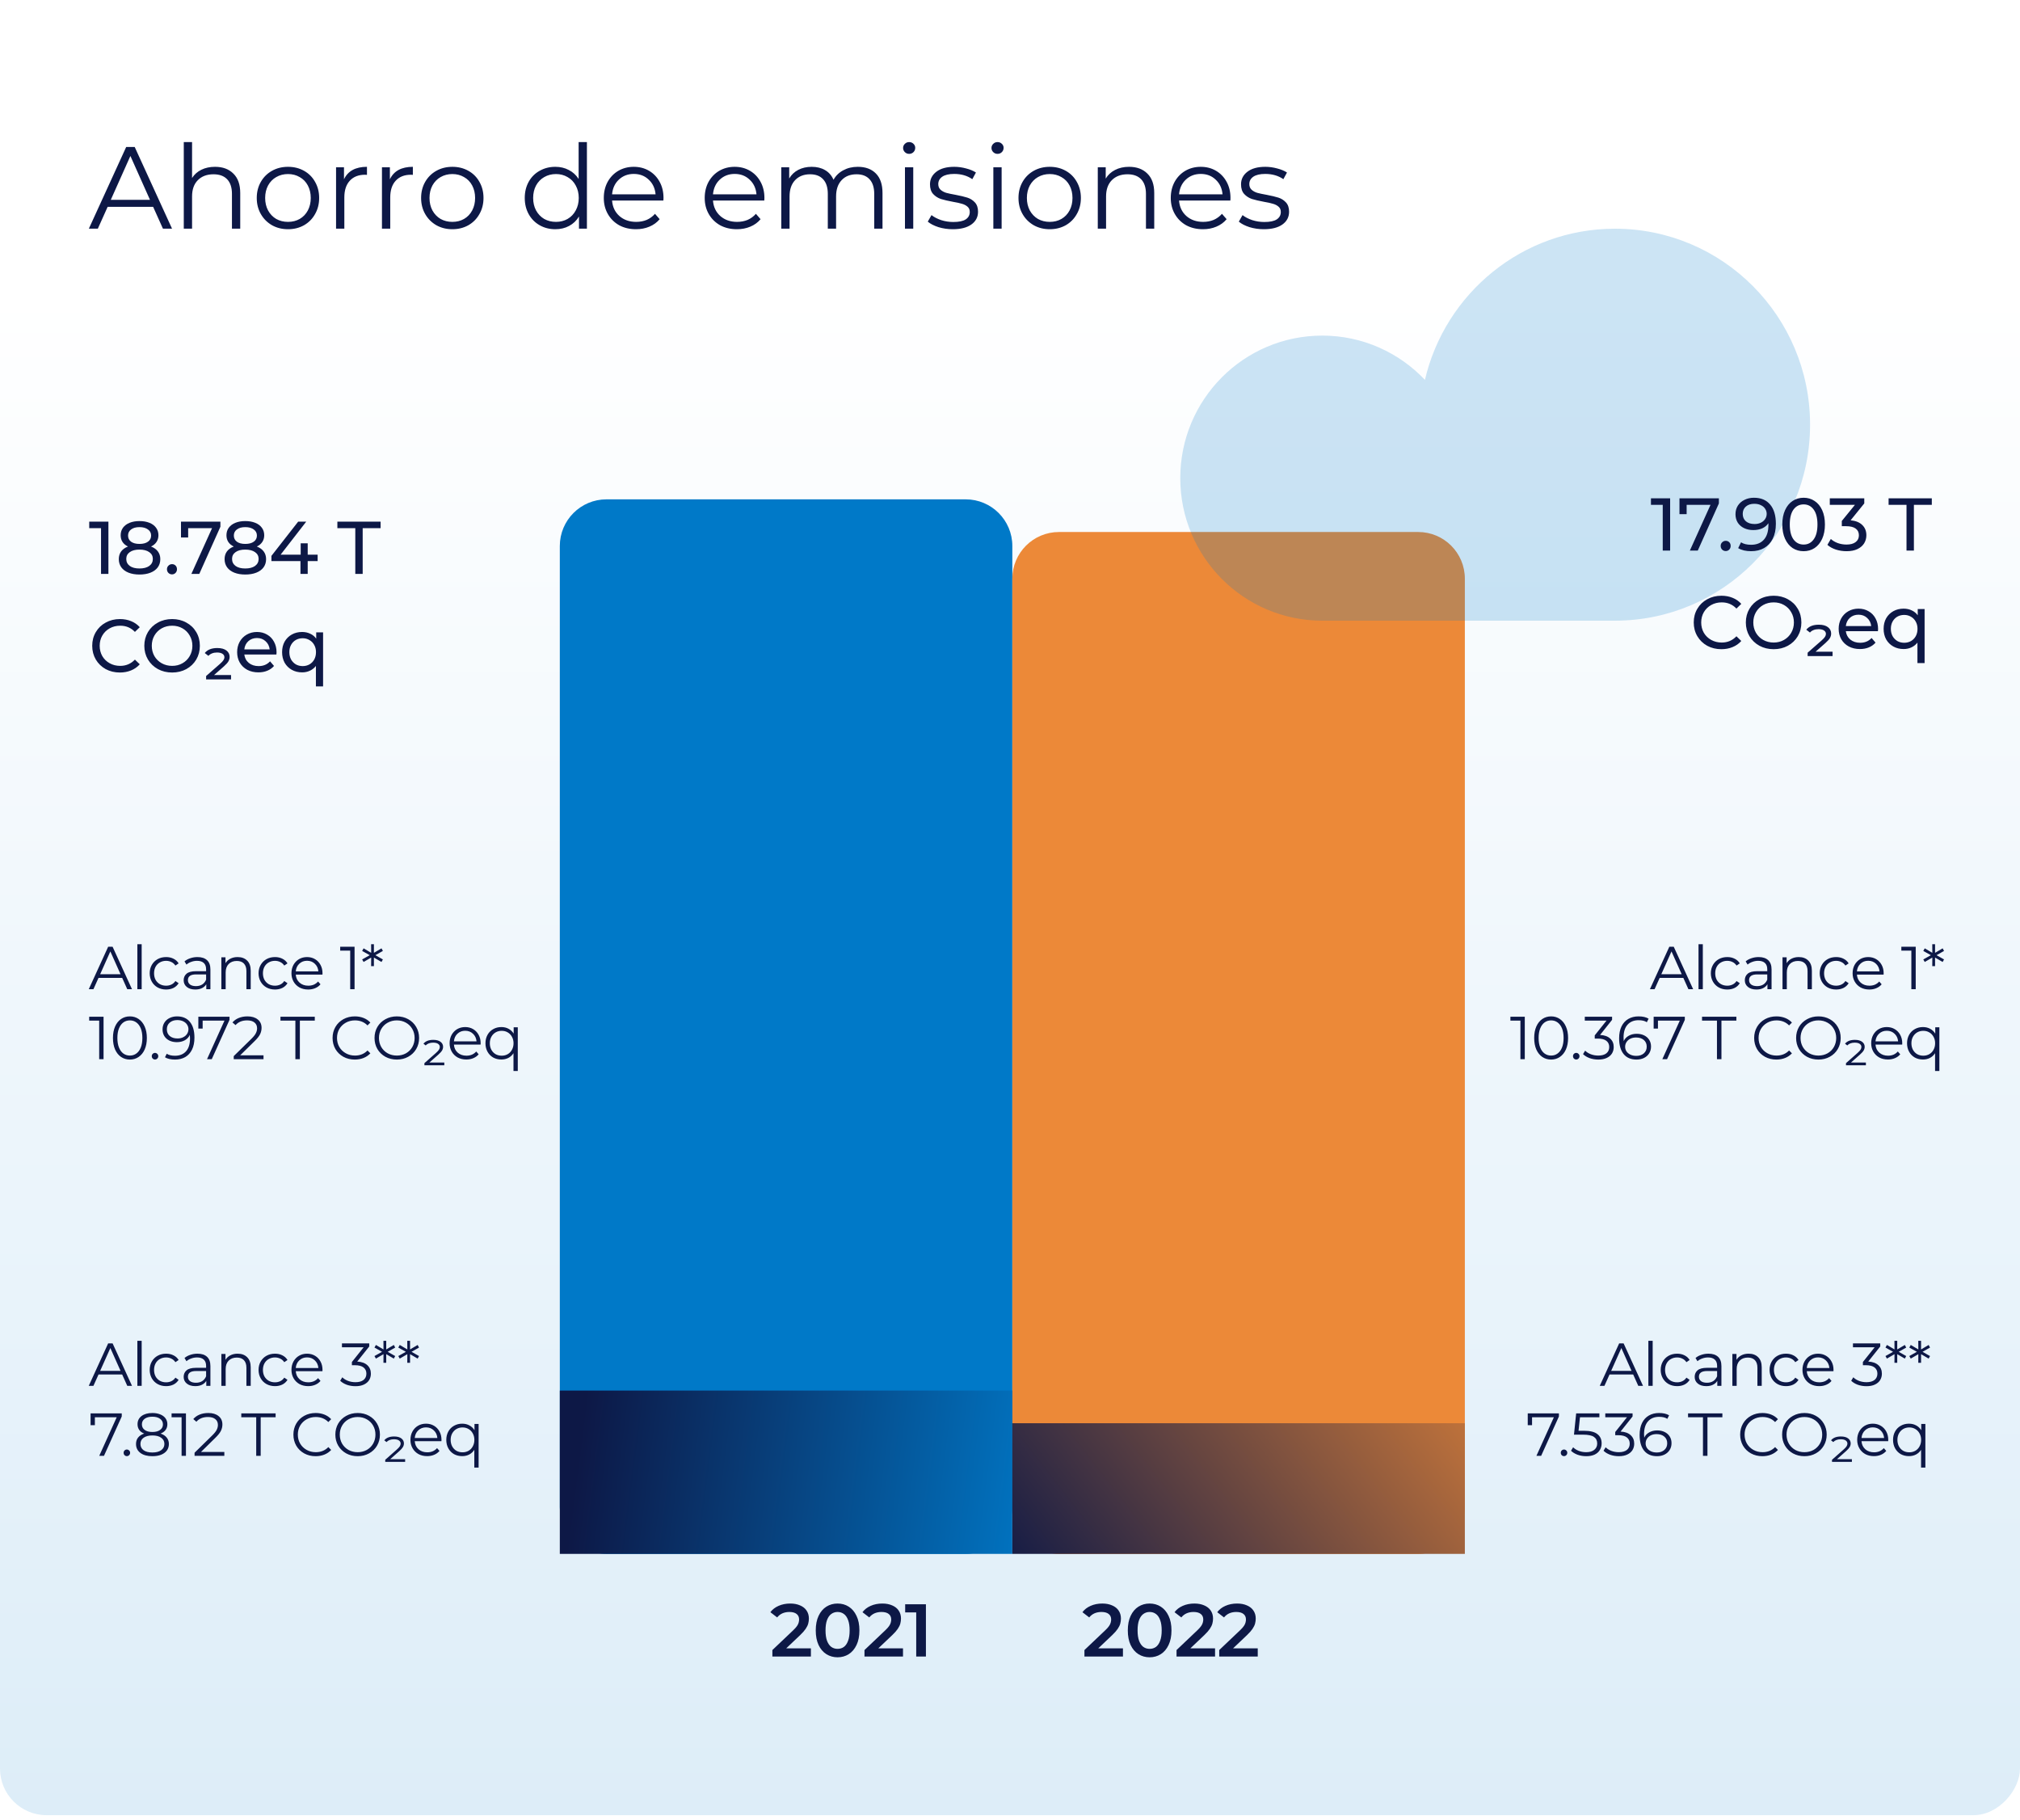
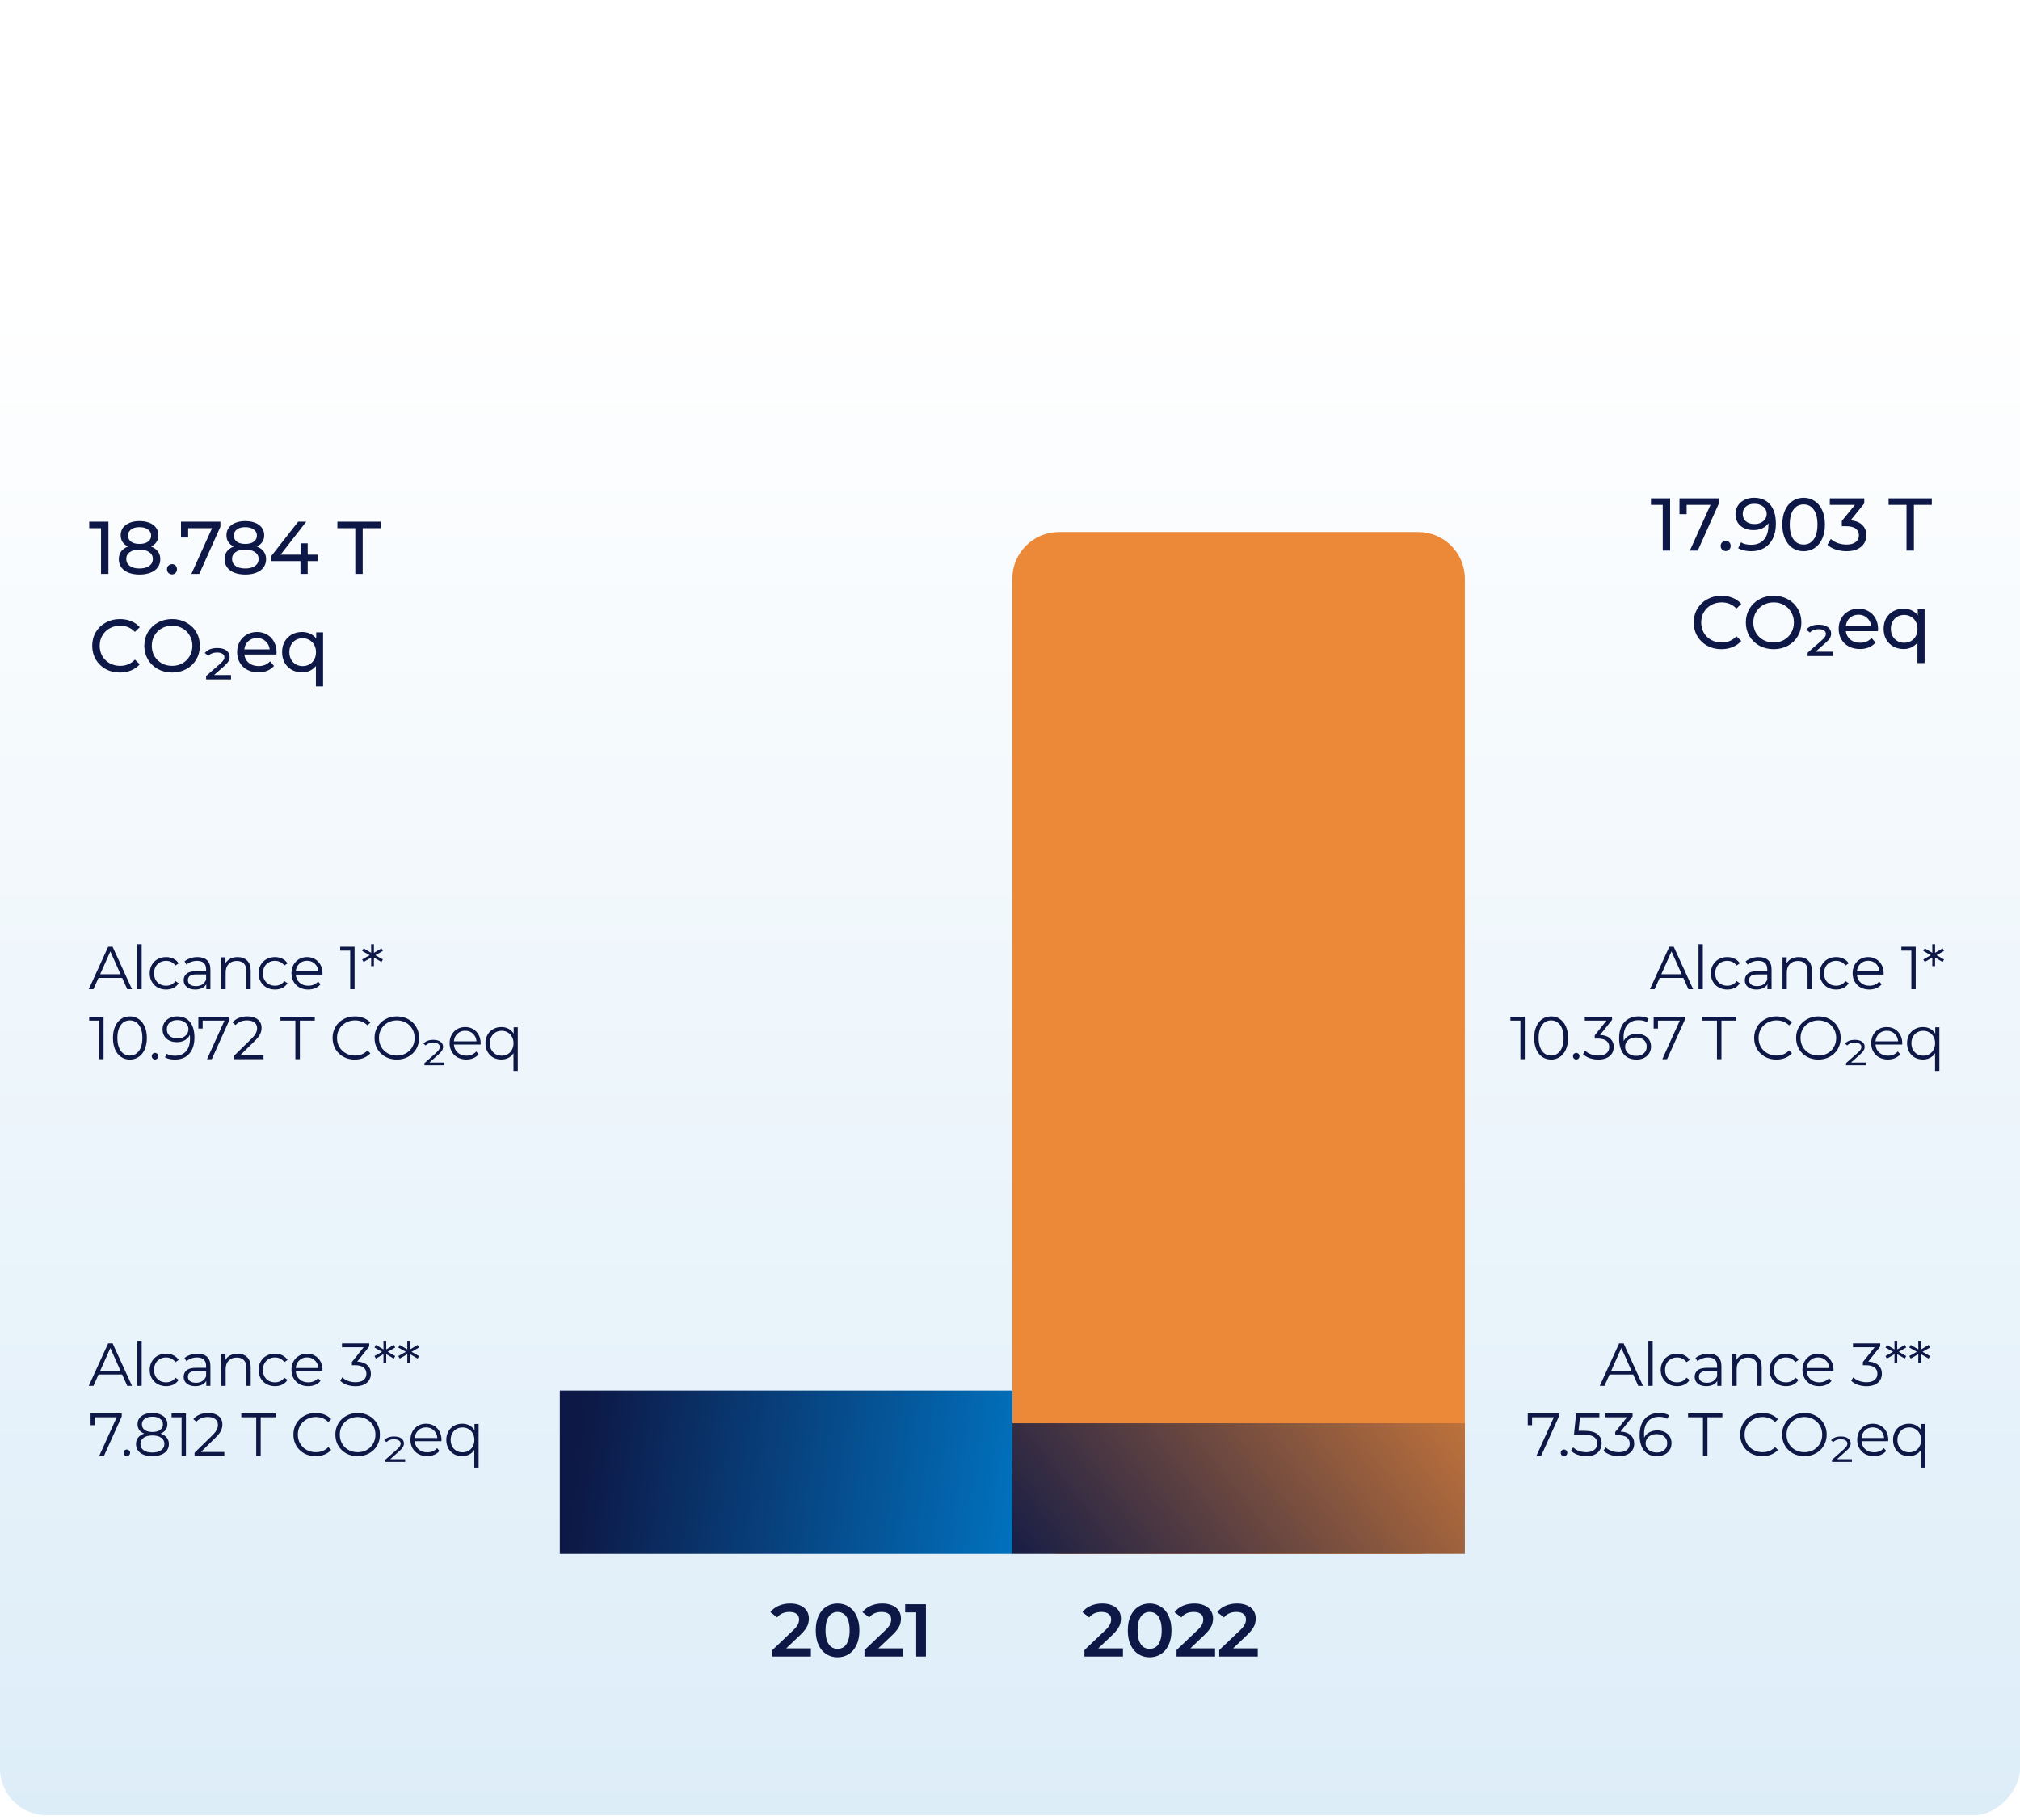
<svg xmlns="http://www.w3.org/2000/svg" width="433" height="390" viewBox="0 0 433 390" fill="none">
  <rect width="433" height="389" rx="10" transform="matrix(-1 -8.74228e-08 -8.74228e-08 1 433 0.016)" fill="url(#paint0_linear_32_19982)" />
  <path d="M165.566 355.016V353.624L170.014 349.4C170.387 349.048 170.664 348.738 170.846 348.472C171.027 348.205 171.144 347.96 171.198 347.736C171.262 347.501 171.294 347.282 171.294 347.08C171.294 346.568 171.118 346.173 170.766 345.896C170.414 345.608 169.896 345.464 169.214 345.464C168.67 345.464 168.174 345.56 167.726 345.752C167.288 345.944 166.91 346.237 166.59 346.632L165.134 345.512C165.571 344.925 166.158 344.472 166.894 344.152C167.64 343.821 168.472 343.656 169.39 343.656C170.2 343.656 170.904 343.789 171.502 344.056C172.11 344.312 172.574 344.68 172.894 345.16C173.224 345.64 173.39 346.21 173.39 346.872C173.39 347.234 173.342 347.597 173.246 347.96C173.15 348.312 172.968 348.685 172.702 349.08C172.435 349.474 172.046 349.917 171.534 350.408L167.71 354.04L167.278 353.256H173.822V355.016H165.566ZM179.534 355.176C178.649 355.176 177.849 354.952 177.134 354.504C176.43 354.056 175.875 353.405 175.47 352.552C175.065 351.688 174.862 350.642 174.862 349.416C174.862 348.189 175.065 347.149 175.47 346.296C175.875 345.432 176.43 344.776 177.134 344.328C177.849 343.88 178.649 343.656 179.534 343.656C180.43 343.656 181.23 343.88 181.934 344.328C182.638 344.776 183.193 345.432 183.598 346.296C184.014 347.149 184.222 348.189 184.222 349.416C184.222 350.642 184.014 351.688 183.598 352.552C183.193 353.405 182.638 354.056 181.934 354.504C181.23 354.952 180.43 355.176 179.534 355.176ZM179.534 353.368C180.057 353.368 180.51 353.229 180.894 352.952C181.278 352.664 181.577 352.226 181.79 351.64C182.014 351.053 182.126 350.312 182.126 349.416C182.126 348.509 182.014 347.768 181.79 347.192C181.577 346.605 181.278 346.173 180.894 345.896C180.51 345.608 180.057 345.464 179.534 345.464C179.033 345.464 178.585 345.608 178.19 345.896C177.806 346.173 177.502 346.605 177.278 347.192C177.065 347.768 176.958 348.509 176.958 349.416C176.958 350.312 177.065 351.053 177.278 351.64C177.502 352.226 177.806 352.664 178.19 352.952C178.585 353.229 179.033 353.368 179.534 353.368ZM185.308 355.016V353.624L189.756 349.4C190.129 349.048 190.407 348.738 190.588 348.472C190.769 348.205 190.887 347.96 190.94 347.736C191.004 347.501 191.036 347.282 191.036 347.08C191.036 346.568 190.86 346.173 190.508 345.896C190.156 345.608 189.639 345.464 188.956 345.464C188.412 345.464 187.916 345.56 187.468 345.752C187.031 345.944 186.652 346.237 186.332 346.632L184.876 345.512C185.313 344.925 185.9 344.472 186.636 344.152C187.383 343.821 188.215 343.656 189.132 343.656C189.943 343.656 190.647 343.789 191.244 344.056C191.852 344.312 192.316 344.68 192.636 345.16C192.967 345.64 193.132 346.21 193.132 346.872C193.132 347.234 193.084 347.597 192.988 347.96C192.892 348.312 192.711 348.685 192.444 349.08C192.177 349.474 191.788 349.917 191.276 350.408L187.452 354.04L187.02 353.256H193.564V355.016H185.308ZM196.397 355.016V344.616L197.309 345.56H194.029V343.816H198.477V355.016H196.397Z" fill="#0D1846" />
-   <path d="M207 107.015H130C124.477 107.015 120 111.492 120 117.015V323.015C120 328.538 124.477 333.015 130 333.015H207C212.523 333.015 217 328.538 217 323.015V117.015C217 111.492 212.523 107.015 207 107.015Z" fill="#0079C8" />
  <path d="M304 114.015H227C221.477 114.015 217 118.492 217 124.015V323.015C217 328.538 221.477 333.015 227 333.015H304C309.523 333.015 314 328.538 314 323.015V124.015C314 118.492 309.523 114.015 304 114.015Z" fill="#EC8938" />
  <path d="M217 298.015H120V333.015H217V298.015Z" fill="url(#paint1_linear_32_19982)" />
  <path d="M314 305.015H217V333.015H314V305.015Z" fill="url(#paint2_linear_32_19982)" />
  <path d="M232.456 355.016V353.624L236.904 349.4C237.278 349.048 237.555 348.738 237.736 348.472C237.918 348.205 238.035 347.96 238.088 347.736C238.152 347.501 238.184 347.282 238.184 347.08C238.184 346.568 238.008 346.173 237.656 345.896C237.304 345.608 236.787 345.464 236.104 345.464C235.56 345.464 235.064 345.56 234.616 345.752C234.179 345.944 233.8 346.237 233.48 346.632L232.024 345.512C232.462 344.925 233.048 344.472 233.784 344.152C234.531 343.821 235.363 343.656 236.28 343.656C237.091 343.656 237.795 343.789 238.392 344.056C239 344.312 239.464 344.68 239.784 345.16C240.115 345.64 240.28 346.21 240.28 346.872C240.28 347.234 240.232 347.597 240.136 347.96C240.04 348.312 239.859 348.685 239.592 349.08C239.326 349.474 238.936 349.917 238.424 350.408L234.6 354.04L234.168 353.256H240.712V355.016H232.456ZM246.425 355.176C245.539 355.176 244.739 354.952 244.025 354.504C243.321 354.056 242.766 353.405 242.361 352.552C241.955 351.688 241.753 350.642 241.753 349.416C241.753 348.189 241.955 347.149 242.361 346.296C242.766 345.432 243.321 344.776 244.025 344.328C244.739 343.88 245.539 343.656 246.425 343.656C247.321 343.656 248.121 343.88 248.825 344.328C249.529 344.776 250.083 345.432 250.489 346.296C250.905 347.149 251.113 348.189 251.113 349.416C251.113 350.642 250.905 351.688 250.489 352.552C250.083 353.405 249.529 354.056 248.825 354.504C248.121 354.952 247.321 355.176 246.425 355.176ZM246.425 353.368C246.947 353.368 247.401 353.229 247.785 352.952C248.169 352.664 248.467 352.226 248.681 351.64C248.905 351.053 249.017 350.312 249.017 349.416C249.017 348.509 248.905 347.768 248.681 347.192C248.467 346.605 248.169 346.173 247.785 345.896C247.401 345.608 246.947 345.464 246.425 345.464C245.923 345.464 245.475 345.608 245.081 345.896C244.697 346.173 244.393 346.605 244.169 347.192C243.955 347.768 243.849 348.509 243.849 349.416C243.849 350.312 243.955 351.053 244.169 351.64C244.393 352.226 244.697 352.664 245.081 352.952C245.475 353.229 245.923 353.368 246.425 353.368ZM252.199 355.016V353.624L256.647 349.4C257.02 349.048 257.297 348.738 257.479 348.472C257.66 348.205 257.777 347.96 257.831 347.736C257.895 347.501 257.927 347.282 257.927 347.08C257.927 346.568 257.751 346.173 257.399 345.896C257.047 345.608 256.529 345.464 255.847 345.464C255.303 345.464 254.807 345.56 254.359 345.752C253.921 345.944 253.543 346.237 253.223 346.632L251.767 345.512C252.204 344.925 252.791 344.472 253.527 344.152C254.273 343.821 255.105 343.656 256.023 343.656C256.833 343.656 257.537 343.789 258.135 344.056C258.743 344.312 259.207 344.68 259.527 345.16C259.857 345.64 260.023 346.21 260.023 346.872C260.023 347.234 259.975 347.597 259.879 347.96C259.783 348.312 259.601 348.685 259.335 349.08C259.068 349.474 258.679 349.917 258.167 350.408L254.343 354.04L253.911 353.256H260.455V355.016H252.199ZM261.351 355.016V353.624L265.799 349.4C266.173 349.048 266.45 348.738 266.631 348.472C266.813 348.205 266.93 347.96 266.983 347.736C267.047 347.501 267.079 347.282 267.079 347.08C267.079 346.568 266.903 346.173 266.551 345.896C266.199 345.608 265.682 345.464 264.999 345.464C264.455 345.464 263.959 345.56 263.511 345.752C263.074 345.944 262.695 346.237 262.375 346.632L260.919 345.512C261.357 344.925 261.943 344.472 262.679 344.152C263.426 343.821 264.258 343.656 265.175 343.656C265.986 343.656 266.69 343.789 267.287 344.056C267.895 344.312 268.359 344.68 268.679 345.16C269.01 345.64 269.175 346.21 269.175 346.872C269.175 347.234 269.127 347.597 269.031 347.96C268.935 348.312 268.754 348.685 268.487 349.08C268.221 349.474 267.831 349.917 267.319 350.408L263.495 354.04L263.063 353.256H269.607V355.016H261.351Z" fill="#0D1846" />
  <path d="M350.083 294.569H345.013L343.921 297H342.92L347.08 287.9H348.029L352.189 297H351.175L350.083 294.569ZM349.732 293.789L347.548 288.901L345.364 293.789H349.732ZM353.339 287.354H354.262V297H353.339V287.354ZM359.505 297.065C358.829 297.065 358.222 296.918 357.685 296.623C357.156 296.328 356.74 295.917 356.437 295.388C356.133 294.851 355.982 294.248 355.982 293.581C355.982 292.914 356.133 292.316 356.437 291.787C356.74 291.258 357.156 290.847 357.685 290.552C358.222 290.257 358.829 290.11 359.505 290.11C360.094 290.11 360.618 290.227 361.078 290.461C361.546 290.686 361.914 291.02 362.183 291.462L361.494 291.93C361.268 291.592 360.982 291.341 360.636 291.176C360.289 291.003 359.912 290.916 359.505 290.916C359.011 290.916 358.564 291.029 358.166 291.254C357.776 291.471 357.468 291.783 357.243 292.19C357.026 292.597 356.918 293.061 356.918 293.581C356.918 294.11 357.026 294.578 357.243 294.985C357.468 295.384 357.776 295.696 358.166 295.921C358.564 296.138 359.011 296.246 359.505 296.246C359.912 296.246 360.289 296.164 360.636 295.999C360.982 295.834 361.268 295.583 361.494 295.245L362.183 295.713C361.914 296.155 361.546 296.493 361.078 296.727C360.61 296.952 360.085 297.065 359.505 297.065ZM366.228 290.11C367.12 290.11 367.805 290.335 368.282 290.786C368.758 291.228 368.997 291.887 368.997 292.762V297H368.113V295.934C367.905 296.289 367.597 296.567 367.19 296.766C366.791 296.965 366.314 297.065 365.76 297.065C364.997 297.065 364.39 296.883 363.94 296.519C363.489 296.155 363.264 295.674 363.264 295.076C363.264 294.495 363.472 294.027 363.888 293.672C364.312 293.317 364.984 293.139 365.903 293.139H368.074V292.723C368.074 292.134 367.909 291.687 367.58 291.384C367.25 291.072 366.769 290.916 366.137 290.916C365.703 290.916 365.287 290.99 364.889 291.137C364.49 291.276 364.148 291.471 363.862 291.722L363.446 291.033C363.792 290.738 364.208 290.513 364.694 290.357C365.179 290.192 365.69 290.11 366.228 290.11ZM365.903 296.337C366.423 296.337 366.869 296.22 367.242 295.986C367.614 295.743 367.892 295.397 368.074 294.946V293.828H365.929C364.759 293.828 364.174 294.235 364.174 295.05C364.174 295.449 364.325 295.765 364.629 295.999C364.932 296.224 365.357 296.337 365.903 296.337ZM374.828 290.11C375.686 290.11 376.366 290.361 376.869 290.864C377.38 291.358 377.636 292.082 377.636 293.035V297H376.713V293.126C376.713 292.415 376.535 291.874 376.18 291.501C375.824 291.128 375.317 290.942 374.659 290.942C373.922 290.942 373.337 291.163 372.904 291.605C372.479 292.038 372.267 292.641 372.267 293.412V297H371.344V290.162H372.228V291.423C372.479 291.007 372.826 290.686 373.268 290.461C373.718 290.227 374.238 290.11 374.828 290.11ZM382.841 297.065C382.165 297.065 381.558 296.918 381.021 296.623C380.492 296.328 380.076 295.917 379.773 295.388C379.47 294.851 379.318 294.248 379.318 293.581C379.318 292.914 379.47 292.316 379.773 291.787C380.076 291.258 380.492 290.847 381.021 290.552C381.558 290.257 382.165 290.11 382.841 290.11C383.43 290.11 383.955 290.227 384.414 290.461C384.882 290.686 385.25 291.02 385.519 291.462L384.83 291.93C384.605 291.592 384.319 291.341 383.972 291.176C383.625 291.003 383.248 290.916 382.841 290.916C382.347 290.916 381.901 291.029 381.502 291.254C381.112 291.471 380.804 291.783 380.579 292.19C380.362 292.597 380.254 293.061 380.254 293.581C380.254 294.11 380.362 294.578 380.579 294.985C380.804 295.384 381.112 295.696 381.502 295.921C381.901 296.138 382.347 296.246 382.841 296.246C383.248 296.246 383.625 296.164 383.972 295.999C384.319 295.834 384.605 295.583 384.83 295.245L385.519 295.713C385.25 296.155 384.882 296.493 384.414 296.727C383.946 296.952 383.422 297.065 382.841 297.065ZM393.012 293.867H387.292C387.344 294.578 387.617 295.154 388.111 295.596C388.605 296.029 389.229 296.246 389.983 296.246C390.408 296.246 390.798 296.172 391.153 296.025C391.508 295.869 391.816 295.644 392.076 295.349L392.596 295.947C392.293 296.311 391.911 296.588 391.452 296.779C391.001 296.97 390.503 297.065 389.957 297.065C389.255 297.065 388.631 296.918 388.085 296.623C387.548 296.32 387.127 295.904 386.824 295.375C386.521 294.846 386.369 294.248 386.369 293.581C386.369 292.914 386.512 292.316 386.798 291.787C387.093 291.258 387.491 290.847 387.994 290.552C388.505 290.257 389.077 290.11 389.71 290.11C390.343 290.11 390.91 290.257 391.413 290.552C391.916 290.847 392.31 291.258 392.596 291.787C392.882 292.307 393.025 292.905 393.025 293.581L393.012 293.867ZM389.71 290.903C389.051 290.903 388.497 291.115 388.046 291.54C387.604 291.956 387.353 292.502 387.292 293.178H392.141C392.08 292.502 391.825 291.956 391.374 291.54C390.932 291.115 390.377 290.903 389.71 290.903ZM400.469 291.8C401.422 291.852 402.146 292.112 402.64 292.58C403.143 293.039 403.394 293.642 403.394 294.387C403.394 294.907 403.268 295.371 403.017 295.778C402.766 296.177 402.393 296.493 401.899 296.727C401.405 296.961 400.803 297.078 400.092 297.078C399.433 297.078 398.809 296.974 398.22 296.766C397.639 296.549 397.171 296.263 396.816 295.908L397.271 295.167C397.574 295.479 397.977 295.735 398.48 295.934C398.983 296.125 399.52 296.22 400.092 296.22C400.837 296.22 401.414 296.06 401.821 295.739C402.228 295.41 402.432 294.959 402.432 294.387C402.432 293.824 402.228 293.382 401.821 293.061C401.414 292.74 400.798 292.58 399.975 292.58H399.325V291.891L401.847 288.732H397.193V287.9H403.043V288.563L400.469 291.8ZM406.997 289.707L408.609 290.617L408.31 291.163L406.685 290.214V292.06H406.087L406.1 290.214L404.475 291.163L404.163 290.617L405.788 289.707L404.163 288.797L404.475 288.238L406.1 289.2L406.087 287.354H406.685V289.2L408.31 288.238L408.609 288.797L406.997 289.707ZM412.105 289.707L413.717 290.617L413.418 291.163L411.793 290.214V292.06H411.195L411.208 290.214L409.583 291.163L409.271 290.617L410.896 289.707L409.271 288.797L409.583 288.238L411.208 289.2L411.195 287.354H411.793V289.2L413.418 288.238L413.717 288.797L412.105 289.707ZM334.164 302.9V303.563L330.355 312H329.341L333.085 303.732H328.405V305.435H327.482V302.9H334.164ZM335.253 312.065C335.063 312.065 334.898 311.996 334.759 311.857C334.629 311.718 334.564 311.549 334.564 311.35C334.564 311.151 334.629 310.986 334.759 310.856C334.898 310.717 335.063 310.648 335.253 310.648C335.444 310.648 335.609 310.717 335.747 310.856C335.886 310.986 335.955 311.151 335.955 311.35C335.955 311.549 335.886 311.718 335.747 311.857C335.609 311.996 335.444 312.065 335.253 312.065ZM339.538 306.631C340.855 306.631 341.813 306.869 342.411 307.346C343.018 307.814 343.321 308.473 343.321 309.322C343.321 309.851 343.195 310.323 342.944 310.739C342.701 311.155 342.333 311.484 341.839 311.727C341.345 311.961 340.738 312.078 340.019 312.078C339.369 312.078 338.749 311.974 338.16 311.766C337.579 311.549 337.111 311.263 336.756 310.908L337.211 310.167C337.514 310.479 337.913 310.735 338.407 310.934C338.901 311.125 339.434 311.22 340.006 311.22C340.76 311.22 341.341 311.051 341.748 310.713C342.164 310.375 342.372 309.924 342.372 309.361C342.372 308.737 342.138 308.265 341.67 307.944C341.211 307.623 340.431 307.463 339.33 307.463H337.393L337.861 302.9H342.84V303.732H338.68L338.368 306.631H339.538ZM347.38 306.8C348.333 306.852 349.057 307.112 349.551 307.58C350.054 308.039 350.305 308.642 350.305 309.387C350.305 309.907 350.179 310.371 349.928 310.778C349.677 311.177 349.304 311.493 348.81 311.727C348.316 311.961 347.714 312.078 347.003 312.078C346.344 312.078 345.72 311.974 345.131 311.766C344.55 311.549 344.082 311.263 343.727 310.908L344.182 310.167C344.485 310.479 344.888 310.735 345.391 310.934C345.894 311.125 346.431 311.22 347.003 311.22C347.748 311.22 348.325 311.06 348.732 310.739C349.139 310.41 349.343 309.959 349.343 309.387C349.343 308.824 349.139 308.382 348.732 308.061C348.325 307.74 347.709 307.58 346.886 307.58H346.236V306.891L348.758 303.732H344.104V302.9H349.954V303.563L347.38 306.8ZM355.234 306.553C355.832 306.553 356.36 306.666 356.82 306.891C357.288 307.116 357.652 307.437 357.912 307.853C358.172 308.26 358.302 308.737 358.302 309.283C358.302 309.838 358.167 310.327 357.899 310.752C357.63 311.177 357.257 311.506 356.781 311.74C356.313 311.965 355.784 312.078 355.195 312.078C353.99 312.078 353.067 311.684 352.426 310.895C351.784 310.098 351.464 308.975 351.464 307.528C351.464 306.514 351.637 305.656 351.984 304.954C352.33 304.252 352.816 303.723 353.44 303.368C354.064 303.004 354.792 302.822 355.624 302.822C356.525 302.822 357.244 302.987 357.782 303.316L357.405 304.07C356.971 303.784 356.382 303.641 355.637 303.641C354.631 303.641 353.843 303.962 353.271 304.603C352.699 305.236 352.413 306.159 352.413 307.372C352.413 307.589 352.426 307.836 352.452 308.113C352.677 307.619 353.037 307.238 353.531 306.969C354.025 306.692 354.592 306.553 355.234 306.553ZM355.156 311.285C355.814 311.285 356.347 311.107 356.755 310.752C357.171 310.388 357.379 309.907 357.379 309.309C357.379 308.711 357.171 308.234 356.755 307.879C356.347 307.524 355.793 307.346 355.091 307.346C354.631 307.346 354.224 307.433 353.869 307.606C353.522 307.779 353.249 308.018 353.05 308.321C352.85 308.624 352.751 308.962 352.751 309.335C352.751 309.682 352.842 310.002 353.024 310.297C353.214 310.592 353.492 310.83 353.856 311.012C354.22 311.194 354.653 311.285 355.156 311.285ZM365.042 303.732H361.844V302.9H369.202V303.732H366.004V312H365.042V303.732ZM377.773 312.078C376.872 312.078 376.057 311.879 375.329 311.48C374.61 311.081 374.042 310.531 373.626 309.829C373.219 309.118 373.015 308.325 373.015 307.45C373.015 306.575 373.219 305.786 373.626 305.084C374.042 304.373 374.614 303.819 375.342 303.42C376.07 303.021 376.885 302.822 377.786 302.822C378.462 302.822 379.086 302.935 379.658 303.16C380.23 303.385 380.716 303.715 381.114 304.148L380.503 304.759C379.793 304.04 378.896 303.68 377.812 303.68C377.093 303.68 376.439 303.845 375.849 304.174C375.26 304.503 374.796 304.954 374.458 305.526C374.129 306.098 373.964 306.739 373.964 307.45C373.964 308.161 374.129 308.802 374.458 309.374C374.796 309.946 375.26 310.397 375.849 310.726C376.439 311.055 377.093 311.22 377.812 311.22C378.904 311.22 379.801 310.856 380.503 310.128L381.114 310.739C380.716 311.172 380.226 311.506 379.645 311.74C379.073 311.965 378.449 312.078 377.773 312.078ZM386.793 312.078C385.891 312.078 385.072 311.879 384.336 311.48C383.608 311.073 383.036 310.518 382.62 309.816C382.212 309.114 382.009 308.325 382.009 307.45C382.009 306.575 382.212 305.786 382.62 305.084C383.036 304.382 383.608 303.832 384.336 303.433C385.072 303.026 385.891 302.822 386.793 302.822C387.694 302.822 388.504 303.021 389.224 303.42C389.952 303.819 390.524 304.373 390.94 305.084C391.356 305.786 391.564 306.575 391.564 307.45C391.564 308.325 391.356 309.118 390.94 309.829C390.524 310.531 389.952 311.081 389.224 311.48C388.504 311.879 387.694 312.078 386.793 312.078ZM386.793 311.22C387.512 311.22 388.162 311.06 388.743 310.739C389.323 310.41 389.778 309.959 390.108 309.387C390.437 308.806 390.602 308.161 390.602 307.45C390.602 306.739 390.437 306.098 390.108 305.526C389.778 304.945 389.323 304.495 388.743 304.174C388.162 303.845 387.512 303.68 386.793 303.68C386.073 303.68 385.419 303.845 384.83 304.174C384.249 304.495 383.79 304.945 383.452 305.526C383.122 306.098 382.958 306.739 382.958 307.45C382.958 308.161 383.122 308.806 383.452 309.387C383.79 309.959 384.249 310.41 384.83 310.739C385.419 311.06 386.073 311.22 386.793 311.22ZM396.966 312.715V313.3H392.702V312.845L395.172 310.661C395.492 310.375 395.709 310.141 395.822 309.959C395.943 309.768 396.004 309.573 396.004 309.374C396.004 309.105 395.882 308.884 395.64 308.711C395.406 308.538 395.046 308.451 394.561 308.451C394.223 308.451 393.915 308.503 393.638 308.607C393.369 308.711 393.148 308.858 392.975 309.049L392.494 308.672C392.944 308.126 393.646 307.853 394.6 307.853C395.276 307.853 395.796 307.992 396.16 308.269C396.524 308.546 396.706 308.902 396.706 309.335C396.706 309.612 396.632 309.877 396.485 310.128C396.346 310.371 396.082 310.665 395.692 311.012L393.768 312.715H396.966ZM404.745 308.867H399.025C399.077 309.578 399.35 310.154 399.844 310.596C400.338 311.029 400.962 311.246 401.716 311.246C402.14 311.246 402.53 311.172 402.886 311.025C403.241 310.869 403.549 310.644 403.809 310.349L404.329 310.947C404.025 311.311 403.644 311.588 403.185 311.779C402.734 311.97 402.236 312.065 401.69 312.065C400.988 312.065 400.364 311.918 399.818 311.623C399.28 311.32 398.86 310.904 398.557 310.375C398.253 309.846 398.102 309.248 398.102 308.581C398.102 307.914 398.245 307.316 398.531 306.787C398.825 306.258 399.224 305.847 399.727 305.552C400.238 305.257 400.81 305.11 401.443 305.11C402.075 305.11 402.643 305.257 403.146 305.552C403.648 305.847 404.043 306.258 404.329 306.787C404.615 307.307 404.758 307.905 404.758 308.581L404.745 308.867ZM401.443 305.903C400.784 305.903 400.229 306.115 399.779 306.54C399.337 306.956 399.085 307.502 399.025 308.178H403.874C403.813 307.502 403.557 306.956 403.107 306.54C402.665 306.115 402.11 305.903 401.443 305.903ZM412.716 305.162V314.522H411.793V310.713C411.507 311.155 411.139 311.493 410.688 311.727C410.246 311.952 409.748 312.065 409.193 312.065C408.543 312.065 407.958 311.922 407.438 311.636C406.927 311.341 406.524 310.93 406.229 310.401C405.935 309.872 405.787 309.266 405.787 308.581C405.787 307.905 405.935 307.303 406.229 306.774C406.524 306.245 406.931 305.838 407.451 305.552C407.971 305.257 408.552 305.11 409.193 305.11C409.765 305.11 410.277 305.231 410.727 305.474C411.187 305.717 411.555 306.063 411.832 306.514V305.162H412.716ZM409.271 311.246C409.748 311.246 410.177 311.138 410.558 310.921C410.948 310.696 411.252 310.379 411.468 309.972C411.694 309.565 411.806 309.101 411.806 308.581C411.806 308.061 411.694 307.602 411.468 307.203C411.252 306.796 410.948 306.479 410.558 306.254C410.177 306.029 409.748 305.916 409.271 305.916C408.786 305.916 408.348 306.029 407.958 306.254C407.577 306.479 407.274 306.796 407.048 307.203C406.832 307.602 406.723 308.061 406.723 308.581C406.723 309.101 406.832 309.565 407.048 309.972C407.274 310.379 407.577 310.696 407.958 310.921C408.348 311.138 408.786 311.246 409.271 311.246Z" fill="#0D1846" />
  <path d="M26.189 294.569H21.119L20.027 297H19.026L23.186 287.9H24.135L28.295 297H27.281L26.189 294.569ZM25.838 293.789L23.654 288.901L21.47 293.789H25.838ZM29.445 287.354H30.368V297H29.445V287.354ZM35.611 297.065C34.935 297.065 34.328 296.918 33.791 296.623C33.262 296.328 32.846 295.917 32.543 295.388C32.239 294.851 32.088 294.248 32.088 293.581C32.088 292.914 32.239 292.316 32.543 291.787C32.846 291.258 33.262 290.847 33.791 290.552C34.328 290.257 34.935 290.11 35.611 290.11C36.2 290.11 36.724 290.227 37.184 290.461C37.652 290.686 38.02 291.02 38.289 291.462L37.6 291.93C37.374 291.592 37.088 291.341 36.742 291.176C36.395 291.003 36.018 290.916 35.611 290.916C35.117 290.916 34.67 291.029 34.272 291.254C33.882 291.471 33.574 291.783 33.349 292.19C33.132 292.597 33.024 293.061 33.024 293.581C33.024 294.11 33.132 294.578 33.349 294.985C33.574 295.384 33.882 295.696 34.272 295.921C34.67 296.138 35.117 296.246 35.611 296.246C36.018 296.246 36.395 296.164 36.742 295.999C37.088 295.834 37.374 295.583 37.6 295.245L38.289 295.713C38.02 296.155 37.652 296.493 37.184 296.727C36.716 296.952 36.191 297.065 35.611 297.065ZM42.334 290.11C43.226 290.11 43.911 290.335 44.388 290.786C44.864 291.228 45.103 291.887 45.103 292.762V297H44.219V295.934C44.011 296.289 43.703 296.567 43.296 296.766C42.897 296.965 42.42 297.065 41.866 297.065C41.103 297.065 40.496 296.883 40.046 296.519C39.595 296.155 39.37 295.674 39.37 295.076C39.37 294.495 39.578 294.027 39.994 293.672C40.418 293.317 41.09 293.139 42.009 293.139H44.18V292.723C44.18 292.134 44.015 291.687 43.686 291.384C43.356 291.072 42.875 290.916 42.243 290.916C41.809 290.916 41.393 290.99 40.995 291.137C40.596 291.276 40.254 291.471 39.968 291.722L39.552 291.033C39.898 290.738 40.314 290.513 40.8 290.357C41.285 290.192 41.796 290.11 42.334 290.11ZM42.009 296.337C42.529 296.337 42.975 296.22 43.348 295.986C43.72 295.743 43.998 295.397 44.18 294.946V293.828H42.035C40.865 293.828 40.28 294.235 40.28 295.05C40.28 295.449 40.431 295.765 40.735 295.999C41.038 296.224 41.463 296.337 42.009 296.337ZM50.934 290.11C51.792 290.11 52.472 290.361 52.975 290.864C53.486 291.358 53.742 292.082 53.742 293.035V297H52.819V293.126C52.819 292.415 52.641 291.874 52.286 291.501C51.93 291.128 51.423 290.942 50.765 290.942C50.028 290.942 49.443 291.163 49.01 291.605C48.585 292.038 48.373 292.641 48.373 293.412V297H47.45V290.162H48.334V291.423C48.585 291.007 48.932 290.686 49.374 290.461C49.824 290.227 50.344 290.11 50.934 290.11ZM58.947 297.065C58.271 297.065 57.664 296.918 57.127 296.623C56.598 296.328 56.182 295.917 55.879 295.388C55.576 294.851 55.424 294.248 55.424 293.581C55.424 292.914 55.576 292.316 55.879 291.787C56.182 291.258 56.598 290.847 57.127 290.552C57.664 290.257 58.271 290.11 58.947 290.11C59.536 290.11 60.061 290.227 60.52 290.461C60.988 290.686 61.356 291.02 61.625 291.462L60.936 291.93C60.711 291.592 60.425 291.341 60.078 291.176C59.731 291.003 59.354 290.916 58.947 290.916C58.453 290.916 58.007 291.029 57.608 291.254C57.218 291.471 56.91 291.783 56.685 292.19C56.468 292.597 56.36 293.061 56.36 293.581C56.36 294.11 56.468 294.578 56.685 294.985C56.91 295.384 57.218 295.696 57.608 295.921C58.007 296.138 58.453 296.246 58.947 296.246C59.354 296.246 59.731 296.164 60.078 295.999C60.425 295.834 60.711 295.583 60.936 295.245L61.625 295.713C61.356 296.155 60.988 296.493 60.52 296.727C60.052 296.952 59.528 297.065 58.947 297.065ZM69.118 293.867H63.398C63.45 294.578 63.723 295.154 64.217 295.596C64.711 296.029 65.335 296.246 66.089 296.246C66.514 296.246 66.904 296.172 67.259 296.025C67.614 295.869 67.922 295.644 68.182 295.349L68.702 295.947C68.399 296.311 68.017 296.588 67.558 296.779C67.107 296.97 66.609 297.065 66.063 297.065C65.361 297.065 64.737 296.918 64.191 296.623C63.654 296.32 63.233 295.904 62.93 295.375C62.627 294.846 62.475 294.248 62.475 293.581C62.475 292.914 62.618 292.316 62.904 291.787C63.199 291.258 63.597 290.847 64.1 290.552C64.611 290.257 65.183 290.11 65.816 290.11C66.449 290.11 67.016 290.257 67.519 290.552C68.022 290.847 68.416 291.258 68.702 291.787C68.988 292.307 69.131 292.905 69.131 293.581L69.118 293.867ZM65.816 290.903C65.157 290.903 64.603 291.115 64.152 291.54C63.71 291.956 63.459 292.502 63.398 293.178H68.247C68.186 292.502 67.931 291.956 67.48 291.54C67.038 291.115 66.483 290.903 65.816 290.903ZM76.575 291.8C77.528 291.852 78.252 292.112 78.746 292.58C79.249 293.039 79.5 293.642 79.5 294.387C79.5 294.907 79.374 295.371 79.123 295.778C78.872 296.177 78.499 296.493 78.005 296.727C77.511 296.961 76.909 297.078 76.198 297.078C75.539 297.078 74.915 296.974 74.326 296.766C73.745 296.549 73.277 296.263 72.922 295.908L73.377 295.167C73.68 295.479 74.083 295.735 74.586 295.934C75.089 296.125 75.626 296.22 76.198 296.22C76.943 296.22 77.52 296.06 77.927 295.739C78.334 295.41 78.538 294.959 78.538 294.387C78.538 293.824 78.334 293.382 77.927 293.061C77.52 292.74 76.904 292.58 76.081 292.58H75.431V291.891L77.953 288.732H73.299V287.9H79.149V288.563L76.575 291.8ZM83.103 289.707L84.715 290.617L84.416 291.163L82.791 290.214V292.06H82.193L82.206 290.214L80.581 291.163L80.269 290.617L81.894 289.707L80.269 288.797L80.581 288.238L82.206 289.2L82.193 287.354H82.791V289.2L84.416 288.238L84.715 288.797L83.103 289.707ZM88.211 289.707L89.823 290.617L89.524 291.163L87.899 290.214V292.06H87.301L87.314 290.214L85.689 291.163L85.377 290.617L87.002 289.707L85.377 288.797L85.689 288.238L87.314 289.2L87.301 287.354H87.899V289.2L89.524 288.238L89.823 288.797L88.211 289.707ZM26.098 302.9V303.563L22.289 312H21.275L25.019 303.732H20.339V305.435H19.416V302.9H26.098ZM27.188 312.065C26.997 312.065 26.832 311.996 26.694 311.857C26.564 311.718 26.499 311.549 26.499 311.35C26.499 311.151 26.564 310.986 26.694 310.856C26.832 310.717 26.997 310.648 27.188 310.648C27.378 310.648 27.543 310.717 27.682 310.856C27.82 310.986 27.89 311.151 27.89 311.35C27.89 311.549 27.82 311.718 27.682 311.857C27.543 311.996 27.378 312.065 27.188 312.065ZM34.421 307.229C34.993 307.42 35.43 307.706 35.734 308.087C36.046 308.468 36.202 308.928 36.202 309.465C36.202 309.994 36.059 310.457 35.773 310.856C35.487 311.246 35.075 311.549 34.538 311.766C34.009 311.974 33.385 312.078 32.666 312.078C31.574 312.078 30.716 311.844 30.092 311.376C29.468 310.908 29.156 310.271 29.156 309.465C29.156 308.919 29.303 308.46 29.598 308.087C29.901 307.706 30.339 307.42 30.911 307.229C30.443 307.047 30.087 306.787 29.845 306.449C29.602 306.102 29.481 305.695 29.481 305.227C29.481 304.49 29.767 303.905 30.339 303.472C30.919 303.039 31.695 302.822 32.666 302.822C33.307 302.822 33.866 302.922 34.343 303.121C34.828 303.312 35.205 303.589 35.474 303.953C35.742 304.317 35.877 304.742 35.877 305.227C35.877 305.695 35.751 306.102 35.5 306.449C35.248 306.787 34.889 307.047 34.421 307.229ZM30.417 305.253C30.417 305.756 30.616 306.154 31.015 306.449C31.413 306.744 31.964 306.891 32.666 306.891C33.368 306.891 33.918 306.744 34.317 306.449C34.724 306.154 34.928 305.76 34.928 305.266C34.928 304.755 34.72 304.352 34.304 304.057C33.896 303.762 33.35 303.615 32.666 303.615C31.972 303.615 31.422 303.762 31.015 304.057C30.616 304.352 30.417 304.75 30.417 305.253ZM32.666 311.285C33.472 311.285 34.1 311.12 34.551 310.791C35.01 310.462 35.24 310.015 35.24 309.452C35.24 308.889 35.01 308.447 34.551 308.126C34.1 307.797 33.472 307.632 32.666 307.632C31.868 307.632 31.24 307.797 30.781 308.126C30.33 308.447 30.105 308.889 30.105 309.452C30.105 310.024 30.33 310.475 30.781 310.804C31.231 311.125 31.86 311.285 32.666 311.285ZM39.86 302.9V312H38.924V303.732H36.779V302.9H39.86ZM48.089 311.168V312H41.706V311.337L45.489 307.632C45.965 307.164 46.286 306.761 46.451 306.423C46.624 306.076 46.711 305.73 46.711 305.383C46.711 304.846 46.525 304.43 46.152 304.135C45.788 303.832 45.264 303.68 44.579 303.68C43.513 303.68 42.685 304.018 42.096 304.694L41.433 304.122C41.788 303.706 42.239 303.385 42.785 303.16C43.34 302.935 43.964 302.822 44.657 302.822C45.584 302.822 46.316 303.043 46.854 303.485C47.4 303.918 47.673 304.516 47.673 305.279C47.673 305.747 47.569 306.198 47.361 306.631C47.153 307.064 46.758 307.563 46.178 308.126L43.084 311.168H48.089ZM54.92 303.732H51.722V302.9H59.08V303.732H55.882V312H54.92V303.732ZM67.651 312.078C66.75 312.078 65.935 311.879 65.207 311.48C64.488 311.081 63.92 310.531 63.504 309.829C63.097 309.118 62.893 308.325 62.893 307.45C62.893 306.575 63.097 305.786 63.504 305.084C63.92 304.373 64.492 303.819 65.22 303.42C65.948 303.021 66.763 302.822 67.664 302.822C68.34 302.822 68.964 302.935 69.536 303.16C70.108 303.385 70.593 303.715 70.992 304.148L70.381 304.759C69.67 304.04 68.773 303.68 67.69 303.68C66.971 303.68 66.316 303.845 65.727 304.174C65.138 304.503 64.674 304.954 64.336 305.526C64.007 306.098 63.842 306.739 63.842 307.45C63.842 308.161 64.007 308.802 64.336 309.374C64.674 309.946 65.138 310.397 65.727 310.726C66.316 311.055 66.971 311.22 67.69 311.22C68.782 311.22 69.679 310.856 70.381 310.128L70.992 310.739C70.593 311.172 70.104 311.506 69.523 311.74C68.951 311.965 68.327 312.078 67.651 312.078ZM76.67 312.078C75.769 312.078 74.95 311.879 74.213 311.48C73.485 311.073 72.913 310.518 72.497 309.816C72.09 309.114 71.886 308.325 71.886 307.45C71.886 306.575 72.09 305.786 72.497 305.084C72.913 304.382 73.485 303.832 74.213 303.433C74.95 303.026 75.769 302.822 76.67 302.822C77.572 302.822 78.382 303.021 79.101 303.42C79.829 303.819 80.401 304.373 80.817 305.084C81.233 305.786 81.441 306.575 81.441 307.45C81.441 308.325 81.233 309.118 80.817 309.829C80.401 310.531 79.829 311.081 79.101 311.48C78.382 311.879 77.572 312.078 76.67 312.078ZM76.67 311.22C77.39 311.22 78.04 311.06 78.62 310.739C79.201 310.41 79.656 309.959 79.985 309.387C80.315 308.806 80.479 308.161 80.479 307.45C80.479 306.739 80.315 306.098 79.985 305.526C79.656 304.945 79.201 304.495 78.62 304.174C78.04 303.845 77.39 303.68 76.67 303.68C75.951 303.68 75.297 303.845 74.707 304.174C74.127 304.495 73.667 304.945 73.329 305.526C73 306.098 72.835 306.739 72.835 307.45C72.835 308.161 73 308.806 73.329 309.387C73.667 309.959 74.127 310.41 74.707 310.739C75.297 311.06 75.951 311.22 76.67 311.22ZM86.844 312.715V313.3H82.58V312.845L85.05 310.661C85.37 310.375 85.587 310.141 85.7 309.959C85.821 309.768 85.882 309.573 85.882 309.374C85.882 309.105 85.76 308.884 85.518 308.711C85.284 308.538 84.924 308.451 84.439 308.451C84.101 308.451 83.793 308.503 83.516 308.607C83.247 308.711 83.026 308.858 82.853 309.049L82.372 308.672C82.822 308.126 83.524 307.853 84.478 307.853C85.154 307.853 85.674 307.992 86.038 308.269C86.402 308.546 86.584 308.902 86.584 309.335C86.584 309.612 86.51 309.877 86.363 310.128C86.224 310.371 85.96 310.665 85.57 311.012L83.646 312.715H86.844ZM94.623 308.867H88.903C88.955 309.578 89.228 310.154 89.722 310.596C90.216 311.029 90.84 311.246 91.594 311.246C92.018 311.246 92.408 311.172 92.764 311.025C93.119 310.869 93.427 310.644 93.687 310.349L94.207 310.947C93.903 311.311 93.522 311.588 93.063 311.779C92.612 311.97 92.114 312.065 91.568 312.065C90.866 312.065 90.242 311.918 89.696 311.623C89.158 311.32 88.738 310.904 88.435 310.375C88.131 309.846 87.98 309.248 87.98 308.581C87.98 307.914 88.123 307.316 88.409 306.787C88.703 306.258 89.102 305.847 89.605 305.552C90.116 305.257 90.688 305.11 91.321 305.11C91.953 305.11 92.521 305.257 93.024 305.552C93.526 305.847 93.921 306.258 94.207 306.787C94.493 307.307 94.636 307.905 94.636 308.581L94.623 308.867ZM91.321 305.903C90.662 305.903 90.107 306.115 89.657 306.54C89.215 306.956 88.963 307.502 88.903 308.178H93.752C93.691 307.502 93.435 306.956 92.985 306.54C92.543 306.115 91.988 305.903 91.321 305.903ZM102.594 305.162V314.522H101.671V310.713C101.385 311.155 101.017 311.493 100.566 311.727C100.124 311.952 99.626 312.065 99.071 312.065C98.421 312.065 97.836 311.922 97.316 311.636C96.805 311.341 96.402 310.93 96.107 310.401C95.813 309.872 95.665 309.266 95.665 308.581C95.665 307.905 95.813 307.303 96.107 306.774C96.402 306.245 96.809 305.838 97.329 305.552C97.849 305.257 98.43 305.11 99.071 305.11C99.643 305.11 100.155 305.231 100.605 305.474C101.065 305.717 101.433 306.063 101.71 306.514V305.162H102.594ZM99.149 311.246C99.626 311.246 100.055 311.138 100.436 310.921C100.826 310.696 101.13 310.379 101.346 309.972C101.572 309.565 101.684 309.101 101.684 308.581C101.684 308.061 101.572 307.602 101.346 307.203C101.13 306.796 100.826 306.479 100.436 306.254C100.055 306.029 99.626 305.916 99.149 305.916C98.664 305.916 98.226 306.029 97.836 306.254C97.455 306.479 97.152 306.796 96.926 307.203C96.71 307.602 96.601 308.061 96.601 308.581C96.601 309.101 96.71 309.565 96.926 309.972C97.152 310.379 97.455 310.696 97.836 310.921C98.226 311.138 98.664 311.246 99.149 311.246Z" fill="#0D1846" />
  <path d="M360.832 209.569H355.762L354.67 212H353.669L357.829 202.9H358.778L362.938 212H361.924L360.832 209.569ZM360.481 208.789L358.297 203.901L356.113 208.789H360.481ZM364.088 202.354H365.011V212H364.088V202.354ZM370.254 212.065C369.578 212.065 368.971 211.918 368.434 211.623C367.905 211.328 367.489 210.917 367.186 210.388C366.882 209.851 366.731 209.248 366.731 208.581C366.731 207.914 366.882 207.316 367.186 206.787C367.489 206.258 367.905 205.847 368.434 205.552C368.971 205.257 369.578 205.11 370.254 205.11C370.843 205.11 371.367 205.227 371.827 205.461C372.295 205.686 372.663 206.02 372.932 206.462L372.243 206.93C372.017 206.592 371.731 206.341 371.385 206.176C371.038 206.003 370.661 205.916 370.254 205.916C369.76 205.916 369.313 206.029 368.915 206.254C368.525 206.471 368.217 206.783 367.992 207.19C367.775 207.597 367.667 208.061 367.667 208.581C367.667 209.11 367.775 209.578 367.992 209.985C368.217 210.384 368.525 210.696 368.915 210.921C369.313 211.138 369.76 211.246 370.254 211.246C370.661 211.246 371.038 211.164 371.385 210.999C371.731 210.834 372.017 210.583 372.243 210.245L372.932 210.713C372.663 211.155 372.295 211.493 371.827 211.727C371.359 211.952 370.834 212.065 370.254 212.065ZM376.977 205.11C377.87 205.11 378.554 205.335 379.031 205.786C379.508 206.228 379.746 206.887 379.746 207.762V212H378.862V210.934C378.654 211.289 378.346 211.567 377.939 211.766C377.54 211.965 377.064 212.065 376.509 212.065C375.746 212.065 375.14 211.883 374.689 211.519C374.238 211.155 374.013 210.674 374.013 210.076C374.013 209.495 374.221 209.027 374.637 208.672C375.062 208.317 375.733 208.139 376.652 208.139H378.823V207.723C378.823 207.134 378.658 206.687 378.329 206.384C378 206.072 377.519 205.916 376.886 205.916C376.453 205.916 376.037 205.99 375.638 206.137C375.239 206.276 374.897 206.471 374.611 206.722L374.195 206.033C374.542 205.738 374.958 205.513 375.443 205.357C375.928 205.192 376.44 205.11 376.977 205.11ZM376.652 211.337C377.172 211.337 377.618 211.22 377.991 210.986C378.364 210.743 378.641 210.397 378.823 209.946V208.828H376.678C375.508 208.828 374.923 209.235 374.923 210.05C374.923 210.449 375.075 210.765 375.378 210.999C375.681 211.224 376.106 211.337 376.652 211.337ZM385.577 205.11C386.435 205.11 387.115 205.361 387.618 205.864C388.129 206.358 388.385 207.082 388.385 208.035V212H387.462V208.126C387.462 207.415 387.284 206.874 386.929 206.501C386.574 206.128 386.067 205.942 385.408 205.942C384.671 205.942 384.086 206.163 383.653 206.605C383.228 207.038 383.016 207.641 383.016 208.412V212H382.093V205.162H382.977V206.423C383.228 206.007 383.575 205.686 384.017 205.461C384.468 205.227 384.988 205.11 385.577 205.11ZM393.59 212.065C392.914 212.065 392.307 211.918 391.77 211.623C391.241 211.328 390.825 210.917 390.522 210.388C390.219 209.851 390.067 209.248 390.067 208.581C390.067 207.914 390.219 207.316 390.522 206.787C390.825 206.258 391.241 205.847 391.77 205.552C392.307 205.257 392.914 205.11 393.59 205.11C394.179 205.11 394.704 205.227 395.163 205.461C395.631 205.686 395.999 206.02 396.268 206.462L395.579 206.93C395.354 206.592 395.068 206.341 394.721 206.176C394.374 206.003 393.997 205.916 393.59 205.916C393.096 205.916 392.65 206.029 392.251 206.254C391.861 206.471 391.553 206.783 391.328 207.19C391.111 207.597 391.003 208.061 391.003 208.581C391.003 209.11 391.111 209.578 391.328 209.985C391.553 210.384 391.861 210.696 392.251 210.921C392.65 211.138 393.096 211.246 393.59 211.246C393.997 211.246 394.374 211.164 394.721 210.999C395.068 210.834 395.354 210.583 395.579 210.245L396.268 210.713C395.999 211.155 395.631 211.493 395.163 211.727C394.695 211.952 394.171 212.065 393.59 212.065ZM403.761 208.867H398.041C398.093 209.578 398.366 210.154 398.86 210.596C399.354 211.029 399.978 211.246 400.732 211.246C401.157 211.246 401.547 211.172 401.902 211.025C402.257 210.869 402.565 210.644 402.825 210.349L403.345 210.947C403.042 211.311 402.66 211.588 402.201 211.779C401.75 211.97 401.252 212.065 400.706 212.065C400.004 212.065 399.38 211.918 398.834 211.623C398.297 211.32 397.876 210.904 397.573 210.375C397.27 209.846 397.118 209.248 397.118 208.581C397.118 207.914 397.261 207.316 397.547 206.787C397.842 206.258 398.24 205.847 398.743 205.552C399.254 205.257 399.826 205.11 400.459 205.11C401.092 205.11 401.659 205.257 402.162 205.552C402.665 205.847 403.059 206.258 403.345 206.787C403.631 207.307 403.774 207.905 403.774 208.581L403.761 208.867ZM400.459 205.903C399.8 205.903 399.246 206.115 398.795 206.54C398.353 206.956 398.102 207.502 398.041 208.178H402.89C402.829 207.502 402.574 206.956 402.123 206.54C401.681 206.115 401.126 205.903 400.459 205.903ZM410.646 202.9V212H409.71V203.732H407.565V202.9H410.646ZM415.105 204.707L416.717 205.617L416.418 206.163L414.793 205.214V207.06H414.195L414.208 205.214L412.583 206.163L412.271 205.617L413.896 204.707L412.271 203.797L412.583 203.238L414.208 204.2L414.195 202.354H414.793V204.2L416.418 203.238L416.717 203.797L415.105 204.707ZM326.847 217.9V227H325.911V218.732H323.766V217.9H326.847ZM332.49 227.078C331.788 227.078 331.159 226.892 330.605 226.519C330.059 226.146 329.63 225.613 329.318 224.92C329.014 224.218 328.863 223.395 328.863 222.45C328.863 221.505 329.014 220.686 329.318 219.993C329.63 219.291 330.059 218.754 330.605 218.381C331.159 218.008 331.788 217.822 332.49 217.822C333.192 217.822 333.816 218.008 334.362 218.381C334.916 218.754 335.35 219.291 335.662 219.993C335.974 220.686 336.13 221.505 336.13 222.45C336.13 223.395 335.974 224.218 335.662 224.92C335.35 225.613 334.916 226.146 334.362 226.519C333.816 226.892 333.192 227.078 332.49 227.078ZM332.49 226.22C333.018 226.22 333.482 226.073 333.881 225.778C334.288 225.483 334.604 225.054 334.83 224.491C335.055 223.928 335.168 223.247 335.168 222.45C335.168 221.653 335.055 220.972 334.83 220.409C334.604 219.846 334.288 219.417 333.881 219.122C333.482 218.827 333.018 218.68 332.49 218.68C331.961 218.68 331.493 218.827 331.086 219.122C330.687 219.417 330.375 219.846 330.15 220.409C329.924 220.972 329.812 221.653 329.812 222.45C329.812 223.247 329.924 223.928 330.15 224.491C330.375 225.054 330.687 225.483 331.086 225.778C331.493 226.073 331.961 226.22 332.49 226.22ZM337.872 227.065C337.682 227.065 337.517 226.996 337.378 226.857C337.248 226.718 337.183 226.549 337.183 226.35C337.183 226.151 337.248 225.986 337.378 225.856C337.517 225.717 337.682 225.648 337.872 225.648C338.063 225.648 338.228 225.717 338.366 225.856C338.505 225.986 338.574 226.151 338.574 226.35C338.574 226.549 338.505 226.718 338.366 226.857C338.228 226.996 338.063 227.065 337.872 227.065ZM342.986 221.8C343.94 221.852 344.663 222.112 345.157 222.58C345.66 223.039 345.911 223.642 345.911 224.387C345.911 224.907 345.786 225.371 345.534 225.778C345.283 226.177 344.91 226.493 344.416 226.727C343.922 226.961 343.32 227.078 342.609 227.078C341.951 227.078 341.327 226.974 340.737 226.766C340.157 226.549 339.689 226.263 339.333 225.908L339.788 225.167C340.092 225.479 340.495 225.735 340.997 225.934C341.5 226.125 342.037 226.22 342.609 226.22C343.355 226.22 343.931 226.06 344.338 225.739C344.746 225.41 344.949 224.959 344.949 224.387C344.949 223.824 344.746 223.382 344.338 223.061C343.931 222.74 343.316 222.58 342.492 222.58H341.842V221.891L344.364 218.732H339.71V217.9H345.56V218.563L342.986 221.8ZM350.84 221.553C351.438 221.553 351.967 221.666 352.426 221.891C352.894 222.116 353.258 222.437 353.518 222.853C353.778 223.26 353.908 223.737 353.908 224.283C353.908 224.838 353.774 225.327 353.505 225.752C353.236 226.177 352.864 226.506 352.387 226.74C351.919 226.965 351.39 227.078 350.801 227.078C349.596 227.078 348.673 226.684 348.032 225.895C347.391 225.098 347.07 223.975 347.07 222.528C347.07 221.514 347.243 220.656 347.59 219.954C347.937 219.252 348.422 218.723 349.046 218.368C349.67 218.004 350.398 217.822 351.23 217.822C352.131 217.822 352.851 217.987 353.388 218.316L353.011 219.07C352.578 218.784 351.988 218.641 351.243 218.641C350.238 218.641 349.449 218.962 348.877 219.603C348.305 220.236 348.019 221.159 348.019 222.372C348.019 222.589 348.032 222.836 348.058 223.113C348.283 222.619 348.643 222.238 349.137 221.969C349.631 221.692 350.199 221.553 350.84 221.553ZM350.762 226.285C351.421 226.285 351.954 226.107 352.361 225.752C352.777 225.388 352.985 224.907 352.985 224.309C352.985 223.711 352.777 223.234 352.361 222.879C351.954 222.524 351.399 222.346 350.697 222.346C350.238 222.346 349.83 222.433 349.475 222.606C349.128 222.779 348.855 223.018 348.656 223.321C348.457 223.624 348.357 223.962 348.357 224.335C348.357 224.682 348.448 225.002 348.63 225.297C348.821 225.592 349.098 225.83 349.462 226.012C349.826 226.194 350.259 226.285 350.762 226.285ZM361.152 217.9V218.563L357.343 227H356.329L360.073 218.732H355.393V220.435H354.47V217.9H361.152ZM368.042 218.732H364.844V217.9H372.202V218.732H369.004V227H368.042V218.732ZM380.773 227.078C379.872 227.078 379.057 226.879 378.329 226.48C377.61 226.081 377.042 225.531 376.626 224.829C376.219 224.118 376.015 223.325 376.015 222.45C376.015 221.575 376.219 220.786 376.626 220.084C377.042 219.373 377.614 218.819 378.342 218.42C379.07 218.021 379.885 217.822 380.786 217.822C381.462 217.822 382.086 217.935 382.658 218.16C383.23 218.385 383.716 218.715 384.114 219.148L383.503 219.759C382.793 219.04 381.896 218.68 380.812 218.68C380.093 218.68 379.439 218.845 378.849 219.174C378.26 219.503 377.796 219.954 377.458 220.526C377.129 221.098 376.964 221.739 376.964 222.45C376.964 223.161 377.129 223.802 377.458 224.374C377.796 224.946 378.26 225.397 378.849 225.726C379.439 226.055 380.093 226.22 380.812 226.22C381.904 226.22 382.801 225.856 383.503 225.128L384.114 225.739C383.716 226.172 383.226 226.506 382.645 226.74C382.073 226.965 381.449 227.078 380.773 227.078ZM389.793 227.078C388.891 227.078 388.072 226.879 387.336 226.48C386.608 226.073 386.036 225.518 385.62 224.816C385.212 224.114 385.009 223.325 385.009 222.45C385.009 221.575 385.212 220.786 385.62 220.084C386.036 219.382 386.608 218.832 387.336 218.433C388.072 218.026 388.891 217.822 389.793 217.822C390.694 217.822 391.504 218.021 392.224 218.42C392.952 218.819 393.524 219.373 393.94 220.084C394.356 220.786 394.564 221.575 394.564 222.45C394.564 223.325 394.356 224.118 393.94 224.829C393.524 225.531 392.952 226.081 392.224 226.48C391.504 226.879 390.694 227.078 389.793 227.078ZM389.793 226.22C390.512 226.22 391.162 226.06 391.743 225.739C392.323 225.41 392.778 224.959 393.108 224.387C393.437 223.806 393.602 223.161 393.602 222.45C393.602 221.739 393.437 221.098 393.108 220.526C392.778 219.945 392.323 219.495 391.743 219.174C391.162 218.845 390.512 218.68 389.793 218.68C389.073 218.68 388.419 218.845 387.83 219.174C387.249 219.495 386.79 219.945 386.452 220.526C386.122 221.098 385.958 221.739 385.958 222.45C385.958 223.161 386.122 223.806 386.452 224.387C386.79 224.959 387.249 225.41 387.83 225.739C388.419 226.06 389.073 226.22 389.793 226.22ZM399.966 227.715V228.3H395.702V227.845L398.172 225.661C398.492 225.375 398.709 225.141 398.822 224.959C398.943 224.768 399.004 224.573 399.004 224.374C399.004 224.105 398.882 223.884 398.64 223.711C398.406 223.538 398.046 223.451 397.561 223.451C397.223 223.451 396.915 223.503 396.638 223.607C396.369 223.711 396.148 223.858 395.975 224.049L395.494 223.672C395.944 223.126 396.646 222.853 397.6 222.853C398.276 222.853 398.796 222.992 399.16 223.269C399.524 223.546 399.706 223.902 399.706 224.335C399.706 224.612 399.632 224.877 399.485 225.128C399.346 225.371 399.082 225.665 398.692 226.012L396.768 227.715H399.966ZM407.745 223.867H402.025C402.077 224.578 402.35 225.154 402.844 225.596C403.338 226.029 403.962 226.246 404.716 226.246C405.14 226.246 405.53 226.172 405.886 226.025C406.241 225.869 406.549 225.644 406.809 225.349L407.329 225.947C407.025 226.311 406.644 226.588 406.185 226.779C405.734 226.97 405.236 227.065 404.69 227.065C403.988 227.065 403.364 226.918 402.818 226.623C402.28 226.32 401.86 225.904 401.557 225.375C401.253 224.846 401.102 224.248 401.102 223.581C401.102 222.914 401.245 222.316 401.531 221.787C401.825 221.258 402.224 220.847 402.727 220.552C403.238 220.257 403.81 220.11 404.443 220.11C405.075 220.11 405.643 220.257 406.146 220.552C406.648 220.847 407.043 221.258 407.329 221.787C407.615 222.307 407.758 222.905 407.758 223.581L407.745 223.867ZM404.443 220.903C403.784 220.903 403.229 221.115 402.779 221.54C402.337 221.956 402.085 222.502 402.025 223.178H406.874C406.813 222.502 406.557 221.956 406.107 221.54C405.665 221.115 405.11 220.903 404.443 220.903ZM415.716 220.162V229.522H414.793V225.713C414.507 226.155 414.139 226.493 413.688 226.727C413.246 226.952 412.748 227.065 412.193 227.065C411.543 227.065 410.958 226.922 410.438 226.636C409.927 226.341 409.524 225.93 409.229 225.401C408.935 224.872 408.787 224.266 408.787 223.581C408.787 222.905 408.935 222.303 409.229 221.774C409.524 221.245 409.931 220.838 410.451 220.552C410.971 220.257 411.552 220.11 412.193 220.11C412.765 220.11 413.277 220.231 413.727 220.474C414.187 220.717 414.555 221.063 414.832 221.514V220.162H415.716ZM412.271 226.246C412.748 226.246 413.177 226.138 413.558 225.921C413.948 225.696 414.252 225.379 414.468 224.972C414.694 224.565 414.806 224.101 414.806 223.581C414.806 223.061 414.694 222.602 414.468 222.203C414.252 221.796 413.948 221.479 413.558 221.254C413.177 221.029 412.748 220.916 412.271 220.916C411.786 220.916 411.348 221.029 410.958 221.254C410.577 221.479 410.274 221.796 410.048 222.203C409.832 222.602 409.723 223.061 409.723 223.581C409.723 224.101 409.832 224.565 410.048 224.972C410.274 225.379 410.577 225.696 410.958 225.921C411.348 226.138 411.786 226.246 412.271 226.246Z" fill="#0D1846" />
  <path d="M26.189 209.569H21.119L20.027 212H19.026L23.186 202.9H24.135L28.295 212H27.281L26.189 209.569ZM25.838 208.789L23.654 203.901L21.47 208.789H25.838ZM29.445 202.354H30.368V212H29.445V202.354ZM35.611 212.065C34.935 212.065 34.328 211.918 33.791 211.623C33.262 211.328 32.846 210.917 32.543 210.388C32.239 209.851 32.088 209.248 32.088 208.581C32.088 207.914 32.239 207.316 32.543 206.787C32.846 206.258 33.262 205.847 33.791 205.552C34.328 205.257 34.935 205.11 35.611 205.11C36.2 205.11 36.724 205.227 37.184 205.461C37.652 205.686 38.02 206.02 38.289 206.462L37.6 206.93C37.374 206.592 37.088 206.341 36.742 206.176C36.395 206.003 36.018 205.916 35.611 205.916C35.117 205.916 34.67 206.029 34.272 206.254C33.882 206.471 33.574 206.783 33.349 207.19C33.132 207.597 33.024 208.061 33.024 208.581C33.024 209.11 33.132 209.578 33.349 209.985C33.574 210.384 33.882 210.696 34.272 210.921C34.67 211.138 35.117 211.246 35.611 211.246C36.018 211.246 36.395 211.164 36.742 210.999C37.088 210.834 37.374 210.583 37.6 210.245L38.289 210.713C38.02 211.155 37.652 211.493 37.184 211.727C36.716 211.952 36.191 212.065 35.611 212.065ZM42.334 205.11C43.226 205.11 43.911 205.335 44.388 205.786C44.864 206.228 45.103 206.887 45.103 207.762V212H44.219V210.934C44.011 211.289 43.703 211.567 43.296 211.766C42.897 211.965 42.42 212.065 41.866 212.065C41.103 212.065 40.496 211.883 40.046 211.519C39.595 211.155 39.37 210.674 39.37 210.076C39.37 209.495 39.578 209.027 39.994 208.672C40.418 208.317 41.09 208.139 42.009 208.139H44.18V207.723C44.18 207.134 44.015 206.687 43.686 206.384C43.356 206.072 42.875 205.916 42.243 205.916C41.809 205.916 41.393 205.99 40.995 206.137C40.596 206.276 40.254 206.471 39.968 206.722L39.552 206.033C39.898 205.738 40.314 205.513 40.8 205.357C41.285 205.192 41.796 205.11 42.334 205.11ZM42.009 211.337C42.529 211.337 42.975 211.22 43.348 210.986C43.72 210.743 43.998 210.397 44.18 209.946V208.828H42.035C40.865 208.828 40.28 209.235 40.28 210.05C40.28 210.449 40.431 210.765 40.735 210.999C41.038 211.224 41.463 211.337 42.009 211.337ZM50.934 205.11C51.792 205.11 52.472 205.361 52.975 205.864C53.486 206.358 53.742 207.082 53.742 208.035V212H52.819V208.126C52.819 207.415 52.641 206.874 52.286 206.501C51.93 206.128 51.423 205.942 50.765 205.942C50.028 205.942 49.443 206.163 49.01 206.605C48.585 207.038 48.373 207.641 48.373 208.412V212H47.45V205.162H48.334V206.423C48.585 206.007 48.932 205.686 49.374 205.461C49.824 205.227 50.344 205.11 50.934 205.11ZM58.947 212.065C58.271 212.065 57.664 211.918 57.127 211.623C56.598 211.328 56.182 210.917 55.879 210.388C55.576 209.851 55.424 209.248 55.424 208.581C55.424 207.914 55.576 207.316 55.879 206.787C56.182 206.258 56.598 205.847 57.127 205.552C57.664 205.257 58.271 205.11 58.947 205.11C59.536 205.11 60.061 205.227 60.52 205.461C60.988 205.686 61.356 206.02 61.625 206.462L60.936 206.93C60.711 206.592 60.425 206.341 60.078 206.176C59.731 206.003 59.354 205.916 58.947 205.916C58.453 205.916 58.007 206.029 57.608 206.254C57.218 206.471 56.91 206.783 56.685 207.19C56.468 207.597 56.36 208.061 56.36 208.581C56.36 209.11 56.468 209.578 56.685 209.985C56.91 210.384 57.218 210.696 57.608 210.921C58.007 211.138 58.453 211.246 58.947 211.246C59.354 211.246 59.731 211.164 60.078 210.999C60.425 210.834 60.711 210.583 60.936 210.245L61.625 210.713C61.356 211.155 60.988 211.493 60.52 211.727C60.052 211.952 59.528 212.065 58.947 212.065ZM69.118 208.867H63.398C63.45 209.578 63.723 210.154 64.217 210.596C64.711 211.029 65.335 211.246 66.089 211.246C66.514 211.246 66.904 211.172 67.259 211.025C67.614 210.869 67.922 210.644 68.182 210.349L68.702 210.947C68.399 211.311 68.017 211.588 67.558 211.779C67.107 211.97 66.609 212.065 66.063 212.065C65.361 212.065 64.737 211.918 64.191 211.623C63.654 211.32 63.233 210.904 62.93 210.375C62.627 209.846 62.475 209.248 62.475 208.581C62.475 207.914 62.618 207.316 62.904 206.787C63.199 206.258 63.597 205.847 64.1 205.552C64.611 205.257 65.183 205.11 65.816 205.11C66.449 205.11 67.016 205.257 67.519 205.552C68.022 205.847 68.416 206.258 68.702 206.787C68.988 207.307 69.131 207.905 69.131 208.581L69.118 208.867ZM65.816 205.903C65.157 205.903 64.603 206.115 64.152 206.54C63.71 206.956 63.459 207.502 63.398 208.178H68.247C68.186 207.502 67.931 206.956 67.48 206.54C67.038 206.115 66.483 205.903 65.816 205.903ZM76.003 202.9V212H75.067V203.732H72.922V202.9H76.003ZM80.462 204.707L82.074 205.617L81.775 206.163L80.15 205.214V207.06H79.552L79.565 205.214L77.94 206.163L77.628 205.617L79.253 204.707L77.628 203.797L77.94 203.238L79.565 204.2L79.552 202.354H80.15V204.2L81.775 203.238L82.074 203.797L80.462 204.707ZM22.198 217.9V227H21.262V218.732H19.117V217.9H22.198ZM27.84 227.078C27.138 227.078 26.51 226.892 25.955 226.519C25.409 226.146 24.98 225.613 24.668 224.92C24.365 224.218 24.213 223.395 24.213 222.45C24.213 221.505 24.365 220.686 24.668 219.993C24.98 219.291 25.409 218.754 25.955 218.381C26.51 218.008 27.138 217.822 27.84 217.822C28.542 217.822 29.166 218.008 29.712 218.381C30.267 218.754 30.7 219.291 31.012 219.993C31.324 220.686 31.48 221.505 31.48 222.45C31.48 223.395 31.324 224.218 31.012 224.92C30.7 225.613 30.267 226.146 29.712 226.519C29.166 226.892 28.542 227.078 27.84 227.078ZM27.84 226.22C28.369 226.22 28.833 226.073 29.231 225.778C29.639 225.483 29.955 225.054 30.18 224.491C30.406 223.928 30.518 223.247 30.518 222.45C30.518 221.653 30.406 220.972 30.18 220.409C29.955 219.846 29.639 219.417 29.231 219.122C28.833 218.827 28.369 218.68 27.84 218.68C27.312 218.68 26.844 218.827 26.436 219.122C26.038 219.417 25.726 219.846 25.5 220.409C25.275 220.972 25.162 221.653 25.162 222.45C25.162 223.247 25.275 223.928 25.5 224.491C25.726 225.054 26.038 225.483 26.436 225.778C26.844 226.073 27.312 226.22 27.84 226.22ZM33.223 227.065C33.032 227.065 32.868 226.996 32.729 226.857C32.599 226.718 32.534 226.549 32.534 226.35C32.534 226.151 32.599 225.986 32.729 225.856C32.868 225.717 33.032 225.648 33.223 225.648C33.414 225.648 33.578 225.717 33.717 225.856C33.856 225.986 33.925 226.151 33.925 226.35C33.925 226.549 33.856 226.718 33.717 226.857C33.578 226.996 33.414 227.065 33.223 227.065ZM37.95 217.822C39.155 217.822 40.078 218.221 40.719 219.018C41.36 219.807 41.681 220.925 41.681 222.372C41.681 223.386 41.508 224.244 41.161 224.946C40.814 225.648 40.329 226.181 39.705 226.545C39.081 226.9 38.353 227.078 37.521 227.078C36.62 227.078 35.9 226.913 35.363 226.584L35.74 225.83C36.173 226.116 36.763 226.259 37.508 226.259C38.513 226.259 39.302 225.943 39.874 225.31C40.446 224.669 40.732 223.741 40.732 222.528C40.732 222.303 40.719 222.056 40.693 221.787C40.468 222.281 40.108 222.667 39.614 222.944C39.12 223.213 38.552 223.347 37.911 223.347C37.313 223.347 36.78 223.234 36.312 223.009C35.853 222.784 35.493 222.467 35.233 222.06C34.973 221.644 34.843 221.163 34.843 220.617C34.843 220.062 34.977 219.573 35.246 219.148C35.515 218.723 35.883 218.398 36.351 218.173C36.828 217.939 37.361 217.822 37.95 217.822ZM38.054 222.554C38.513 222.554 38.916 222.467 39.263 222.294C39.618 222.121 39.896 221.882 40.095 221.579C40.294 221.276 40.394 220.938 40.394 220.565C40.394 220.218 40.299 219.898 40.108 219.603C39.926 219.308 39.653 219.07 39.289 218.888C38.925 218.706 38.492 218.615 37.989 218.615C37.33 218.615 36.793 218.797 36.377 219.161C35.97 219.516 35.766 219.993 35.766 220.591C35.766 221.189 35.97 221.666 36.377 222.021C36.793 222.376 37.352 222.554 38.054 222.554ZM49.198 217.9V218.563L45.389 227H44.375L48.119 218.732H43.439V220.435H42.516V217.9H49.198ZM56.486 226.168V227H50.102V226.337L53.886 222.632C54.362 222.164 54.683 221.761 54.847 221.423C55.021 221.076 55.108 220.73 55.108 220.383C55.108 219.846 54.921 219.43 54.548 219.135C54.184 218.832 53.66 218.68 52.975 218.68C51.91 218.68 51.082 219.018 50.492 219.694L49.83 219.122C50.185 218.706 50.636 218.385 51.181 218.16C51.736 217.935 52.36 217.822 53.053 217.822C53.981 217.822 54.713 218.043 55.251 218.485C55.797 218.918 56.069 219.516 56.069 220.279C56.069 220.747 55.965 221.198 55.758 221.631C55.55 222.064 55.155 222.563 54.575 223.126L51.48 226.168H56.486ZM63.316 218.732H60.118V217.9H67.477V218.732H64.278V227H63.316V218.732ZM76.048 227.078C75.146 227.078 74.332 226.879 73.604 226.48C72.884 226.081 72.317 225.531 71.901 224.829C71.493 224.118 71.29 223.325 71.29 222.45C71.29 221.575 71.493 220.786 71.901 220.084C72.317 219.373 72.889 218.819 73.617 218.42C74.345 218.021 75.159 217.822 76.061 217.822C76.737 217.822 77.361 217.935 77.933 218.16C78.505 218.385 78.99 218.715 79.389 219.148L78.778 219.759C78.067 219.04 77.17 218.68 76.087 218.68C75.367 218.68 74.713 218.845 74.124 219.174C73.534 219.503 73.071 219.954 72.733 220.526C72.403 221.098 72.239 221.739 72.239 222.45C72.239 223.161 72.403 223.802 72.733 224.374C73.071 224.946 73.534 225.397 74.124 225.726C74.713 226.055 75.367 226.22 76.087 226.22C77.179 226.22 78.076 225.856 78.778 225.128L79.389 225.739C78.99 226.172 78.5 226.506 77.92 226.74C77.348 226.965 76.724 227.078 76.048 227.078ZM85.067 227.078C84.166 227.078 83.347 226.879 82.61 226.48C81.882 226.073 81.31 225.518 80.894 224.816C80.487 224.114 80.283 223.325 80.283 222.45C80.283 221.575 80.487 220.786 80.894 220.084C81.31 219.382 81.882 218.832 82.61 218.433C83.347 218.026 84.166 217.822 85.067 217.822C85.968 217.822 86.779 218.021 87.498 218.42C88.226 218.819 88.798 219.373 89.214 220.084C89.63 220.786 89.838 221.575 89.838 222.45C89.838 223.325 89.63 224.118 89.214 224.829C88.798 225.531 88.226 226.081 87.498 226.48C86.779 226.879 85.968 227.078 85.067 227.078ZM85.067 226.22C85.786 226.22 86.436 226.06 87.017 225.739C87.598 225.41 88.053 224.959 88.382 224.387C88.711 223.806 88.876 223.161 88.876 222.45C88.876 221.739 88.711 221.098 88.382 220.526C88.053 219.945 87.598 219.495 87.017 219.174C86.436 218.845 85.786 218.68 85.067 218.68C84.348 218.68 83.693 218.845 83.104 219.174C82.523 219.495 82.064 219.945 81.726 220.526C81.397 221.098 81.232 221.739 81.232 222.45C81.232 223.161 81.397 223.806 81.726 224.387C82.064 224.959 82.523 225.41 83.104 225.739C83.693 226.06 84.348 226.22 85.067 226.22ZM95.24 227.715V228.3H90.976V227.845L93.446 225.661C93.767 225.375 93.984 225.141 94.096 224.959C94.218 224.768 94.278 224.573 94.278 224.374C94.278 224.105 94.157 223.884 93.914 223.711C93.68 223.538 93.321 223.451 92.835 223.451C92.497 223.451 92.19 223.503 91.912 223.607C91.644 223.711 91.423 223.858 91.249 224.049L90.768 223.672C91.219 223.126 91.921 222.853 92.874 222.853C93.55 222.853 94.07 222.992 94.434 223.269C94.798 223.546 94.98 223.902 94.98 224.335C94.98 224.612 94.907 224.877 94.759 225.128C94.621 225.371 94.356 225.665 93.966 226.012L92.042 227.715H95.24ZM103.019 223.867H97.299C97.351 224.578 97.624 225.154 98.118 225.596C98.612 226.029 99.236 226.246 99.99 226.246C100.415 226.246 100.805 226.172 101.16 226.025C101.516 225.869 101.823 225.644 102.083 225.349L102.603 225.947C102.3 226.311 101.919 226.588 101.459 226.779C101.009 226.97 100.51 227.065 99.964 227.065C99.262 227.065 98.638 226.918 98.092 226.623C97.555 226.32 97.135 225.904 96.831 225.375C96.528 224.846 96.376 224.248 96.376 223.581C96.376 222.914 96.519 222.316 96.805 221.787C97.1 221.258 97.499 220.847 98.001 220.552C98.513 220.257 99.085 220.11 99.717 220.11C100.35 220.11 100.918 220.257 101.42 220.552C101.923 220.847 102.317 221.258 102.603 221.787C102.889 222.307 103.032 222.905 103.032 223.581L103.019 223.867ZM99.717 220.903C99.059 220.903 98.504 221.115 98.053 221.54C97.611 221.956 97.36 222.502 97.299 223.178H102.148C102.088 222.502 101.832 221.956 101.381 221.54C100.939 221.115 100.385 220.903 99.717 220.903ZM110.991 220.162V229.522H110.068V225.713C109.782 226.155 109.414 226.493 108.963 226.727C108.521 226.952 108.023 227.065 107.468 227.065C106.818 227.065 106.233 226.922 105.713 226.636C105.202 226.341 104.799 225.93 104.504 225.401C104.209 224.872 104.062 224.266 104.062 223.581C104.062 222.905 104.209 222.303 104.504 221.774C104.799 221.245 105.206 220.838 105.726 220.552C106.246 220.257 106.827 220.11 107.468 220.11C108.04 220.11 108.551 220.231 109.002 220.474C109.461 220.717 109.83 221.063 110.107 221.514V220.162H110.991ZM107.546 226.246C108.023 226.246 108.452 226.138 108.833 225.921C109.223 225.696 109.526 225.379 109.743 224.972C109.968 224.565 110.081 224.101 110.081 223.581C110.081 223.061 109.968 222.602 109.743 222.203C109.526 221.796 109.223 221.479 108.833 221.254C108.452 221.029 108.023 220.916 107.546 220.916C107.061 220.916 106.623 221.029 106.233 221.254C105.852 221.479 105.548 221.796 105.323 222.203C105.106 222.602 104.998 223.061 104.998 223.581C104.998 224.101 105.106 224.565 105.323 224.972C105.548 225.379 105.852 225.696 106.233 225.921C106.623 226.138 107.061 226.246 107.546 226.246Z" fill="#0D1846" />
  <path d="M23.24 111.8V123H21.656V113.192H19.128V111.8H23.24ZM32.378 117.128C33.018 117.373 33.508 117.725 33.85 118.184C34.191 118.642 34.362 119.192 34.362 119.832C34.362 120.504 34.181 121.09 33.818 121.592C33.455 122.082 32.938 122.461 32.266 122.728C31.594 122.994 30.805 123.128 29.898 123.128C29.002 123.128 28.218 122.994 27.546 122.728C26.884 122.461 26.372 122.082 26.01 121.592C25.647 121.09 25.466 120.504 25.466 119.832C25.466 119.192 25.631 118.642 25.962 118.184C26.303 117.725 26.794 117.373 27.434 117.128C26.922 116.882 26.532 116.557 26.266 116.152C25.999 115.746 25.866 115.266 25.866 114.712C25.866 114.093 26.031 113.554 26.362 113.096C26.703 112.637 27.178 112.285 27.786 112.04C28.394 111.794 29.098 111.672 29.898 111.672C30.709 111.672 31.418 111.794 32.026 112.04C32.645 112.285 33.119 112.637 33.45 113.096C33.791 113.554 33.962 114.093 33.962 114.712C33.962 115.256 33.823 115.736 33.546 116.152C33.279 116.557 32.89 116.882 32.378 117.128ZM29.898 112.968C29.14 112.968 28.543 113.133 28.106 113.464C27.669 113.784 27.45 114.221 27.45 114.776C27.45 115.33 27.663 115.768 28.09 116.088C28.527 116.408 29.13 116.568 29.898 116.568C30.677 116.568 31.285 116.408 31.722 116.088C32.17 115.768 32.394 115.33 32.394 114.776C32.394 114.221 32.164 113.784 31.706 113.464C31.258 113.133 30.655 112.968 29.898 112.968ZM29.898 121.832C30.783 121.832 31.482 121.65 31.994 121.288C32.506 120.914 32.762 120.413 32.762 119.784C32.762 119.165 32.506 118.68 31.994 118.328C31.482 117.965 30.783 117.784 29.898 117.784C29.012 117.784 28.319 117.965 27.818 118.328C27.317 118.68 27.066 119.165 27.066 119.784C27.066 120.413 27.317 120.914 27.818 121.288C28.319 121.65 29.012 121.832 29.898 121.832ZM36.879 123.096C36.58 123.096 36.324 122.994 36.111 122.792C35.898 122.578 35.791 122.312 35.791 121.992C35.791 121.682 35.898 121.426 36.111 121.224C36.324 121.01 36.58 120.904 36.879 120.904C37.178 120.904 37.428 121.005 37.631 121.208C37.834 121.41 37.935 121.672 37.935 121.992C37.935 122.312 37.828 122.578 37.615 122.792C37.412 122.994 37.167 123.096 36.879 123.096ZM47.245 111.8V112.888L42.717 123H41.021L45.453 113.192H40.333V115.192H38.797V111.8H47.245ZM55.054 117.128C55.694 117.373 56.185 117.725 56.526 118.184C56.867 118.642 57.038 119.192 57.038 119.832C57.038 120.504 56.857 121.09 56.494 121.592C56.132 122.082 55.614 122.461 54.942 122.728C54.27 122.994 53.481 123.128 52.574 123.128C51.678 123.128 50.894 122.994 50.222 122.728C49.561 122.461 49.049 122.082 48.686 121.592C48.324 121.09 48.142 120.504 48.142 119.832C48.142 119.192 48.307 118.642 48.638 118.184C48.98 117.725 49.47 117.373 50.11 117.128C49.598 116.882 49.209 116.557 48.942 116.152C48.675 115.746 48.542 115.266 48.542 114.712C48.542 114.093 48.708 113.554 49.038 113.096C49.38 112.637 49.854 112.285 50.462 112.04C51.07 111.794 51.774 111.672 52.574 111.672C53.385 111.672 54.094 111.794 54.702 112.04C55.321 112.285 55.795 112.637 56.126 113.096C56.468 113.554 56.638 114.093 56.638 114.712C56.638 115.256 56.499 115.736 56.222 116.152C55.956 116.557 55.566 116.882 55.054 117.128ZM52.574 112.968C51.817 112.968 51.219 113.133 50.782 113.464C50.345 113.784 50.126 114.221 50.126 114.776C50.126 115.33 50.34 115.768 50.766 116.088C51.203 116.408 51.806 116.568 52.574 116.568C53.353 116.568 53.961 116.408 54.398 116.088C54.846 115.768 55.07 115.33 55.07 114.776C55.07 114.221 54.841 113.784 54.382 113.464C53.934 113.133 53.331 112.968 52.574 112.968ZM52.574 121.832C53.459 121.832 54.158 121.65 54.67 121.288C55.182 120.914 55.438 120.413 55.438 119.784C55.438 119.165 55.182 118.68 54.67 118.328C54.158 117.965 53.459 117.784 52.574 117.784C51.689 117.784 50.995 117.965 50.494 118.328C49.993 118.68 49.742 119.165 49.742 119.784C49.742 120.413 49.993 120.914 50.494 121.288C50.995 121.65 51.689 121.832 52.574 121.832ZM68.087 120.248H65.959V123H64.407V120.248H58.183V119.128L63.911 111.8H65.639L60.151 118.872H64.455V116.44H65.959V118.872H68.087V120.248ZM76.159 113.192H72.319V111.8H81.583V113.192H77.743V123H76.159V113.192ZM25.688 144.128C24.568 144.128 23.555 143.882 22.648 143.392C21.752 142.89 21.048 142.208 20.536 141.344C20.024 140.469 19.768 139.488 19.768 138.4C19.768 137.312 20.024 136.336 20.536 135.472C21.048 134.597 21.757 133.914 22.664 133.424C23.571 132.922 24.584 132.672 25.704 132.672C26.579 132.672 27.379 132.821 28.104 133.12C28.829 133.408 29.448 133.84 29.96 134.416L28.92 135.424C28.077 134.538 27.027 134.096 25.768 134.096C24.936 134.096 24.184 134.282 23.512 134.656C22.84 135.029 22.312 135.546 21.928 136.208C21.555 136.858 21.368 137.589 21.368 138.4C21.368 139.21 21.555 139.946 21.928 140.608C22.312 141.258 22.84 141.77 23.512 142.144C24.184 142.517 24.936 142.704 25.768 142.704C27.016 142.704 28.067 142.256 28.92 141.36L29.96 142.368C29.448 142.944 28.824 143.381 28.088 143.68C27.363 143.978 26.563 144.128 25.688 144.128ZM36.904 144.128C35.773 144.128 34.755 143.882 33.848 143.392C32.941 142.89 32.227 142.202 31.704 141.328C31.192 140.453 30.936 139.477 30.936 138.4C30.936 137.322 31.192 136.346 31.704 135.472C32.227 134.597 32.941 133.914 33.848 133.424C34.755 132.922 35.773 132.672 36.904 132.672C38.024 132.672 39.038 132.922 39.944 133.424C40.851 133.914 41.56 134.597 42.072 135.472C42.584 136.336 42.84 137.312 42.84 138.4C42.84 139.488 42.584 140.469 42.072 141.344C41.56 142.208 40.851 142.89 39.944 143.392C39.038 143.882 38.024 144.128 36.904 144.128ZM36.904 142.704C37.725 142.704 38.462 142.517 39.112 142.144C39.773 141.77 40.291 141.258 40.664 140.608C41.048 139.946 41.24 139.21 41.24 138.4C41.24 137.589 41.048 136.858 40.664 136.208C40.291 135.546 39.773 135.029 39.112 134.656C38.462 134.282 37.725 134.096 36.904 134.096C36.083 134.096 35.336 134.282 34.664 134.656C34.003 135.029 33.48 135.546 33.096 136.208C32.723 136.858 32.536 137.589 32.536 138.4C32.536 139.21 32.723 139.946 33.096 140.608C33.48 141.258 34.003 141.77 34.664 142.144C35.336 142.517 36.083 142.704 36.904 142.704ZM49.526 144.672V145.6H44.182V144.88L47.142 142.288C47.515 141.957 47.766 141.69 47.894 141.488C48.032 141.274 48.102 141.061 48.102 140.848C48.102 140.549 47.968 140.309 47.702 140.128C47.435 139.936 47.035 139.84 46.502 139.84C46.107 139.84 45.755 139.904 45.446 140.032C45.136 140.149 44.88 140.325 44.678 140.56L43.894 139.952C44.459 139.237 45.355 138.88 46.582 138.88C47.424 138.88 48.075 139.056 48.534 139.408C48.992 139.76 49.222 140.213 49.222 140.768C49.222 141.109 49.136 141.429 48.966 141.728C48.795 142.026 48.47 142.389 47.99 142.816L45.878 144.672H49.526ZM59.281 139.808C59.281 139.925 59.27 140.08 59.249 140.272H52.369C52.465 141.018 52.79 141.621 53.345 142.08C53.91 142.528 54.609 142.752 55.441 142.752C56.454 142.752 57.27 142.41 57.889 141.728L58.737 142.72C58.353 143.168 57.873 143.509 57.297 143.744C56.731 143.978 56.097 144.096 55.393 144.096C54.497 144.096 53.702 143.914 53.009 143.552C52.315 143.178 51.777 142.661 51.393 142C51.019 141.338 50.833 140.592 50.833 139.76C50.833 138.938 51.014 138.197 51.377 137.536C51.75 136.874 52.257 136.362 52.897 136C53.547 135.626 54.278 135.44 55.089 135.44C55.899 135.44 56.619 135.626 57.249 136C57.889 136.362 58.385 136.874 58.737 137.536C59.099 138.197 59.281 138.954 59.281 139.808ZM55.089 136.736C54.353 136.736 53.734 136.96 53.233 137.408C52.742 137.856 52.454 138.442 52.369 139.168H57.809C57.723 138.453 57.43 137.872 56.929 137.424C56.438 136.965 55.825 136.736 55.089 136.736ZM69.254 135.52V147.104H67.718V142.72C67.365 143.168 66.933 143.509 66.421 143.744C65.92 143.978 65.365 144.096 64.757 144.096C63.936 144.096 63.2 143.914 62.55 143.552C61.899 143.189 61.387 142.682 61.014 142.032C60.651 141.37 60.469 140.613 60.469 139.76C60.469 138.906 60.651 138.154 61.014 137.504C61.387 136.853 61.899 136.346 62.55 135.984C63.2 135.621 63.936 135.44 64.757 135.44C65.387 135.44 65.963 135.562 66.486 135.808C67.008 136.042 67.44 136.394 67.781 136.864V135.52H69.254ZM64.885 142.752C65.419 142.752 65.904 142.629 66.341 142.384C66.779 142.128 67.12 141.776 67.365 141.328C67.611 140.869 67.734 140.346 67.734 139.76C67.734 139.173 67.606 138.656 67.35 138.208C67.104 137.76 66.763 137.413 66.326 137.168C65.899 136.912 65.419 136.784 64.885 136.784C64.341 136.784 63.851 136.906 63.413 137.152C62.987 137.397 62.645 137.749 62.389 138.208C62.144 138.656 62.022 139.173 62.022 139.76C62.022 140.346 62.144 140.869 62.389 141.328C62.645 141.776 62.987 142.128 63.413 142.384C63.851 142.629 64.341 142.752 64.885 142.752Z" fill="#0D1846" />
-   <path d="M32.825 44.325H23.075L20.975 49H19.05L27.05 31.5H28.875L36.875 49H34.925L32.825 44.325ZM32.15 42.825L27.95 33.425L23.75 42.825H32.15ZM46.095 35.75C47.745 35.75 49.053 36.233 50.02 37.2C51.003 38.15 51.495 39.542 51.495 41.375V49H49.72V41.55C49.72 40.183 49.378 39.142 48.695 38.425C48.012 37.708 47.037 37.35 45.77 37.35C44.353 37.35 43.228 37.775 42.395 38.625C41.578 39.458 41.17 40.617 41.17 42.1V49H39.395V30.45H41.17V38.15C41.653 37.383 42.32 36.792 43.17 36.375C44.02 35.958 44.995 35.75 46.095 35.75ZM61.738 49.125C60.471 49.125 59.329 48.842 58.313 48.275C57.296 47.692 56.496 46.892 55.913 45.875C55.329 44.858 55.038 43.708 55.038 42.425C55.038 41.142 55.329 39.992 55.913 38.975C56.496 37.958 57.296 37.167 58.313 36.6C59.329 36.033 60.471 35.75 61.738 35.75C63.004 35.75 64.146 36.033 65.163 36.6C66.179 37.167 66.971 37.958 67.538 38.975C68.121 39.992 68.413 41.142 68.413 42.425C68.413 43.708 68.121 44.858 67.538 45.875C66.971 46.892 66.179 47.692 65.163 48.275C64.146 48.842 63.004 49.125 61.738 49.125ZM61.738 47.55C62.671 47.55 63.504 47.342 64.238 46.925C64.988 46.492 65.571 45.883 65.988 45.1C66.404 44.317 66.613 43.425 66.613 42.425C66.613 41.425 66.404 40.533 65.988 39.75C65.571 38.967 64.988 38.367 64.238 37.95C63.504 37.517 62.671 37.3 61.738 37.3C60.804 37.3 59.963 37.517 59.213 37.95C58.479 38.367 57.896 38.967 57.463 39.75C57.046 40.533 56.838 41.425 56.838 42.425C56.838 43.425 57.046 44.317 57.463 45.1C57.896 45.883 58.479 46.492 59.213 46.925C59.963 47.342 60.804 47.55 61.738 47.55ZM73.737 38.425C74.153 37.542 74.77 36.875 75.587 36.425C76.42 35.975 77.445 35.75 78.662 35.75V37.475L78.237 37.45C76.853 37.45 75.77 37.875 74.987 38.725C74.203 39.575 73.811 40.767 73.811 42.3V49H72.037V35.85H73.737V38.425ZM83.575 38.425C83.992 37.542 84.609 36.875 85.425 36.425C86.259 35.975 87.284 35.75 88.5 35.75V37.475L88.075 37.45C86.692 37.45 85.609 37.875 84.825 38.725C84.042 39.575 83.65 40.767 83.65 42.3V49H81.875V35.85H83.575V38.425ZM96.967 49.125C95.701 49.125 94.559 48.842 93.542 48.275C92.525 47.692 91.725 46.892 91.142 45.875C90.559 44.858 90.267 43.708 90.267 42.425C90.267 41.142 90.559 39.992 91.142 38.975C91.725 37.958 92.525 37.167 93.542 36.6C94.559 36.033 95.701 35.75 96.967 35.75C98.234 35.75 99.376 36.033 100.392 36.6C101.409 37.167 102.201 37.958 102.767 38.975C103.351 39.992 103.642 41.142 103.642 42.425C103.642 43.708 103.351 44.858 102.767 45.875C102.201 46.892 101.409 47.692 100.392 48.275C99.376 48.842 98.234 49.125 96.967 49.125ZM96.967 47.55C97.9 47.55 98.734 47.342 99.467 46.925C100.217 46.492 100.801 45.883 101.217 45.1C101.634 44.317 101.842 43.425 101.842 42.425C101.842 41.425 101.634 40.533 101.217 39.75C100.801 38.967 100.217 38.367 99.467 37.95C98.734 37.517 97.9 37.3 96.967 37.3C96.034 37.3 95.192 37.517 94.442 37.95C93.709 38.367 93.126 38.967 92.692 39.75C92.275 40.533 92.067 41.425 92.067 42.425C92.067 43.425 92.275 44.317 92.692 45.1C93.126 45.883 93.709 46.492 94.442 46.925C95.192 47.342 96.034 47.55 96.967 47.55ZM125.809 30.45V49H124.109V46.4C123.576 47.283 122.867 47.958 121.984 48.425C121.117 48.892 120.134 49.125 119.034 49.125C117.801 49.125 116.684 48.842 115.684 48.275C114.684 47.708 113.901 46.917 113.334 45.9C112.767 44.883 112.484 43.725 112.484 42.425C112.484 41.125 112.767 39.967 113.334 38.95C113.901 37.933 114.684 37.15 115.684 36.6C116.684 36.033 117.801 35.75 119.034 35.75C120.101 35.75 121.059 35.975 121.909 36.425C122.776 36.858 123.484 37.5 124.034 38.35V30.45H125.809ZM119.184 47.55C120.101 47.55 120.926 47.342 121.659 46.925C122.409 46.492 122.992 45.883 123.409 45.1C123.842 44.317 124.059 43.425 124.059 42.425C124.059 41.425 123.842 40.533 123.409 39.75C122.992 38.967 122.409 38.367 121.659 37.95C120.926 37.517 120.101 37.3 119.184 37.3C118.251 37.3 117.409 37.517 116.659 37.95C115.926 38.367 115.342 38.967 114.909 39.75C114.492 40.533 114.284 41.425 114.284 42.425C114.284 43.425 114.492 44.317 114.909 45.1C115.342 45.883 115.926 46.492 116.659 46.925C117.409 47.342 118.251 47.55 119.184 47.55ZM142.202 42.975H131.202C131.302 44.342 131.827 45.45 132.777 46.3C133.727 47.133 134.927 47.55 136.377 47.55C137.194 47.55 137.944 47.408 138.627 47.125C139.311 46.825 139.902 46.392 140.402 45.825L141.402 46.975C140.819 47.675 140.086 48.208 139.202 48.575C138.336 48.942 137.377 49.125 136.327 49.125C134.977 49.125 133.777 48.842 132.727 48.275C131.694 47.692 130.886 46.892 130.302 45.875C129.719 44.858 129.427 43.708 129.427 42.425C129.427 41.142 129.702 39.992 130.252 38.975C130.819 37.958 131.586 37.167 132.552 36.6C133.536 36.033 134.636 35.75 135.852 35.75C137.069 35.75 138.161 36.033 139.127 36.6C140.094 37.167 140.852 37.958 141.402 38.975C141.952 39.975 142.227 41.125 142.227 42.425L142.202 42.975ZM135.852 37.275C134.586 37.275 133.519 37.683 132.652 38.5C131.802 39.3 131.319 40.35 131.202 41.65H140.527C140.411 40.35 139.919 39.3 139.052 38.5C138.202 37.683 137.136 37.275 135.852 37.275ZM163.833 42.975H152.833C152.933 44.342 153.458 45.45 154.408 46.3C155.358 47.133 156.558 47.55 158.008 47.55C158.825 47.55 159.575 47.408 160.258 47.125C160.942 46.825 161.533 46.392 162.033 45.825L163.033 46.975C162.45 47.675 161.717 48.208 160.833 48.575C159.967 48.942 159.008 49.125 157.958 49.125C156.608 49.125 155.408 48.842 154.358 48.275C153.325 47.692 152.517 46.892 151.933 45.875C151.35 44.858 151.058 43.708 151.058 42.425C151.058 41.142 151.333 39.992 151.883 38.975C152.45 37.958 153.217 37.167 154.183 36.6C155.167 36.033 156.267 35.75 157.483 35.75C158.7 35.75 159.792 36.033 160.758 36.6C161.725 37.167 162.483 37.958 163.033 38.975C163.583 39.975 163.858 41.125 163.858 42.425L163.833 42.975ZM157.483 37.275C156.217 37.275 155.15 37.683 154.283 38.5C153.433 39.3 152.95 40.35 152.833 41.65H162.158C162.042 40.35 161.55 39.3 160.683 38.5C159.833 37.683 158.767 37.275 157.483 37.275ZM183.871 35.75C185.521 35.75 186.813 36.225 187.746 37.175C188.696 38.125 189.171 39.525 189.171 41.375V49H187.396V41.55C187.396 40.183 187.063 39.142 186.396 38.425C185.746 37.708 184.821 37.35 183.621 37.35C182.254 37.35 181.179 37.775 180.396 38.625C179.613 39.458 179.221 40.617 179.221 42.1V49H177.446V41.55C177.446 40.183 177.113 39.142 176.446 38.425C175.796 37.708 174.863 37.35 173.646 37.35C172.296 37.35 171.221 37.775 170.421 38.625C169.638 39.458 169.246 40.617 169.246 42.1V49H167.471V35.85H169.171V38.25C169.638 37.45 170.288 36.833 171.121 36.4C171.954 35.967 172.913 35.75 173.996 35.75C175.096 35.75 176.046 35.983 176.846 36.45C177.663 36.917 178.271 37.608 178.671 38.525C179.154 37.658 179.846 36.983 180.746 36.5C181.663 36 182.704 35.75 183.871 35.75ZM193.985 35.85H195.76V49H193.985V35.85ZM194.885 32.975C194.518 32.975 194.21 32.85 193.96 32.6C193.71 32.35 193.585 32.05 193.585 31.7C193.585 31.367 193.71 31.075 193.96 30.825C194.21 30.575 194.518 30.45 194.885 30.45C195.251 30.45 195.56 30.575 195.81 30.825C196.06 31.058 196.185 31.342 196.185 31.675C196.185 32.042 196.06 32.35 195.81 32.6C195.56 32.85 195.251 32.975 194.885 32.975ZM204.224 49.125C203.157 49.125 202.132 48.975 201.149 48.675C200.182 48.358 199.424 47.967 198.874 47.5L199.674 46.1C200.224 46.533 200.915 46.892 201.749 47.175C202.582 47.442 203.449 47.575 204.349 47.575C205.549 47.575 206.432 47.392 206.999 47.025C207.582 46.642 207.874 46.108 207.874 45.425C207.874 44.942 207.715 44.567 207.399 44.3C207.082 44.017 206.682 43.808 206.199 43.675C205.715 43.525 205.074 43.383 204.274 43.25C203.207 43.05 202.349 42.85 201.699 42.65C201.049 42.433 200.49 42.075 200.024 41.575C199.574 41.075 199.349 40.383 199.349 39.5C199.349 38.4 199.807 37.5 200.724 36.8C201.64 36.1 202.915 35.75 204.549 35.75C205.399 35.75 206.249 35.867 207.099 36.1C207.949 36.317 208.649 36.608 209.199 36.975L208.424 38.4C207.34 37.65 206.049 37.275 204.549 37.275C203.415 37.275 202.557 37.475 201.974 37.875C201.407 38.275 201.124 38.8 201.124 39.45C201.124 39.95 201.282 40.35 201.599 40.65C201.932 40.95 202.34 41.175 202.824 41.325C203.307 41.458 203.974 41.6 204.824 41.75C205.874 41.95 206.715 42.15 207.349 42.35C207.982 42.55 208.524 42.892 208.974 43.375C209.424 43.858 209.649 44.525 209.649 45.375C209.649 46.525 209.165 47.442 208.199 48.125C207.249 48.792 205.924 49.125 204.224 49.125ZM212.93 35.85H214.705V49H212.93V35.85ZM213.83 32.975C213.463 32.975 213.155 32.85 212.905 32.6C212.655 32.35 212.53 32.05 212.53 31.7C212.53 31.367 212.655 31.075 212.905 30.825C213.155 30.575 213.463 30.45 213.83 30.45C214.197 30.45 214.505 30.575 214.755 30.825C215.005 31.058 215.13 31.342 215.13 31.675C215.13 32.042 215.005 32.35 214.755 32.6C214.505 32.85 214.197 32.975 213.83 32.975ZM225.019 49.125C223.752 49.125 222.611 48.842 221.594 48.275C220.577 47.692 219.777 46.892 219.194 45.875C218.611 44.858 218.319 43.708 218.319 42.425C218.319 41.142 218.611 39.992 219.194 38.975C219.777 37.958 220.577 37.167 221.594 36.6C222.611 36.033 223.752 35.75 225.019 35.75C226.286 35.75 227.427 36.033 228.444 36.6C229.461 37.167 230.252 37.958 230.819 38.975C231.402 39.992 231.694 41.142 231.694 42.425C231.694 43.708 231.402 44.858 230.819 45.875C230.252 46.892 229.461 47.692 228.444 48.275C227.427 48.842 226.286 49.125 225.019 49.125ZM225.019 47.55C225.952 47.55 226.786 47.342 227.519 46.925C228.269 46.492 228.852 45.883 229.269 45.1C229.686 44.317 229.894 43.425 229.894 42.425C229.894 41.425 229.686 40.533 229.269 39.75C228.852 38.967 228.269 38.367 227.519 37.95C226.786 37.517 225.952 37.3 225.019 37.3C224.086 37.3 223.244 37.517 222.494 37.95C221.761 38.367 221.177 38.967 220.744 39.75C220.327 40.533 220.119 41.425 220.119 42.425C220.119 43.425 220.327 44.317 220.744 45.1C221.177 45.883 221.761 46.492 222.494 46.925C223.244 47.342 224.086 47.55 225.019 47.55ZM242.018 35.75C243.668 35.75 244.976 36.233 245.943 37.2C246.926 38.15 247.418 39.542 247.418 41.375V49H245.643V41.55C245.643 40.183 245.301 39.142 244.618 38.425C243.934 37.708 242.959 37.35 241.693 37.35C240.276 37.35 239.151 37.775 238.318 38.625C237.501 39.458 237.093 40.617 237.093 42.1V49H235.318V35.85H237.018V38.275C237.501 37.475 238.168 36.858 239.018 36.425C239.884 35.975 240.884 35.75 242.018 35.75ZM263.736 42.975H252.736C252.836 44.342 253.361 45.45 254.311 46.3C255.261 47.133 256.461 47.55 257.911 47.55C258.727 47.55 259.477 47.408 260.161 47.125C260.844 46.825 261.436 46.392 261.936 45.825L262.936 46.975C262.352 47.675 261.619 48.208 260.736 48.575C259.869 48.942 258.911 49.125 257.861 49.125C256.511 49.125 255.311 48.842 254.261 48.275C253.227 47.692 252.419 46.892 251.836 45.875C251.252 44.858 250.961 43.708 250.961 42.425C250.961 41.142 251.236 39.992 251.786 38.975C252.352 37.958 253.119 37.167 254.086 36.6C255.069 36.033 256.169 35.75 257.386 35.75C258.602 35.75 259.694 36.033 260.661 36.6C261.627 37.167 262.386 37.958 262.936 38.975C263.486 39.975 263.761 41.125 263.761 42.425L263.736 42.975ZM257.386 37.275C256.119 37.275 255.052 37.683 254.186 38.5C253.336 39.3 252.852 40.35 252.736 41.65H262.061C261.944 40.35 261.452 39.3 260.586 38.5C259.736 37.683 258.669 37.275 257.386 37.275ZM270.898 49.125C269.832 49.125 268.807 48.975 267.823 48.675C266.857 48.358 266.098 47.967 265.548 47.5L266.348 46.1C266.898 46.533 267.59 46.892 268.423 47.175C269.257 47.442 270.123 47.575 271.023 47.575C272.223 47.575 273.107 47.392 273.673 47.025C274.257 46.642 274.548 46.108 274.548 45.425C274.548 44.942 274.39 44.567 274.073 44.3C273.757 44.017 273.357 43.808 272.873 43.675C272.39 43.525 271.748 43.383 270.948 43.25C269.882 43.05 269.023 42.85 268.373 42.65C267.723 42.433 267.165 42.075 266.698 41.575C266.248 41.075 266.023 40.383 266.023 39.5C266.023 38.4 266.482 37.5 267.398 36.8C268.315 36.1 269.59 35.75 271.223 35.75C272.073 35.75 272.923 35.867 273.773 36.1C274.623 36.317 275.323 36.608 275.873 36.975L275.098 38.4C274.015 37.65 272.723 37.275 271.223 37.275C270.09 37.275 269.232 37.475 268.648 37.875C268.082 38.275 267.798 38.8 267.798 39.45C267.798 39.95 267.957 40.35 268.273 40.65C268.607 40.95 269.015 41.175 269.498 41.325C269.982 41.458 270.648 41.6 271.498 41.75C272.548 41.95 273.39 42.15 274.023 42.35C274.657 42.55 275.198 42.892 275.648 43.375C276.098 43.858 276.323 44.525 276.323 45.375C276.323 46.525 275.84 47.442 274.873 48.125C273.923 48.792 272.598 49.125 270.898 49.125Z" fill="#0D1846" />
  <g filter="url(#filter0_b_32_19982)">
-     <path d="M283.42 71.922C292.088 71.922 299.903 75.57 305.445 81.412C309.769 62.843 326.361 49.016 346.172 49.016C369.27 49.016 388 67.819 388 91.016C388 114.213 369.274 133.016 346.172 133.016H283.42C266.619 133.016 253 119.341 253 102.471C253 85.601 266.619 71.926 283.42 71.926V71.922Z" fill="#0079C8" fill-opacity="0.2" />
-   </g>
+     </g>
  <path d="M358.004 106.8V118H356.42V108.192H353.892V106.8H358.004ZM368.454 106.8V107.888L363.926 118H362.23L366.662 108.192H361.542V110.192H360.006V106.8H368.454ZM369.925 118.096C369.626 118.096 369.37 117.994 369.157 117.792C368.943 117.578 368.837 117.312 368.837 116.992C368.837 116.682 368.943 116.426 369.157 116.224C369.37 116.01 369.626 115.904 369.925 115.904C370.223 115.904 370.474 116.005 370.677 116.208C370.879 116.41 370.981 116.672 370.981 116.992C370.981 117.312 370.874 117.578 370.661 117.792C370.458 117.994 370.213 118.096 369.925 118.096ZM375.966 106.672C377.47 106.672 378.627 107.157 379.438 108.128C380.259 109.098 380.67 110.474 380.67 112.256C380.67 113.504 380.446 114.57 379.998 115.456C379.56 116.33 378.942 116.997 378.142 117.456C377.352 117.904 376.43 118.128 375.374 118.128C374.83 118.128 374.318 118.074 373.838 117.968C373.358 117.85 372.942 117.685 372.59 117.472L373.198 116.224C373.742 116.576 374.462 116.752 375.358 116.752C376.52 116.752 377.427 116.394 378.078 115.68C378.739 114.954 379.07 113.904 379.07 112.528V112.128C378.75 112.608 378.307 112.976 377.742 113.232C377.176 113.477 376.542 113.6 375.838 113.6C375.102 113.6 374.44 113.461 373.854 113.184C373.278 112.906 372.824 112.512 372.494 112C372.174 111.477 372.014 110.88 372.014 110.208C372.014 109.504 372.184 108.885 372.526 108.352C372.878 107.818 373.352 107.408 373.95 107.12C374.547 106.821 375.219 106.672 375.966 106.672ZM376.11 112.304C376.611 112.304 377.059 112.208 377.454 112.016C377.848 111.824 378.152 111.562 378.366 111.232C378.59 110.901 378.702 110.533 378.702 110.128C378.702 109.733 378.595 109.376 378.382 109.056C378.179 108.725 377.875 108.464 377.47 108.272C377.075 108.069 376.595 107.968 376.03 107.968C375.294 107.968 374.696 108.165 374.238 108.56C373.79 108.954 373.566 109.482 373.566 110.144C373.566 110.805 373.795 111.333 374.254 111.728C374.712 112.112 375.331 112.304 376.11 112.304ZM386.625 118.128C385.739 118.128 384.95 117.904 384.257 117.456C383.574 116.997 383.035 116.336 382.641 115.472C382.246 114.608 382.049 113.584 382.049 112.4C382.049 111.216 382.246 110.192 382.641 109.328C383.035 108.464 383.574 107.808 384.257 107.36C384.95 106.901 385.739 106.672 386.625 106.672C387.499 106.672 388.278 106.901 388.961 107.36C389.654 107.808 390.198 108.464 390.593 109.328C390.987 110.192 391.185 111.216 391.185 112.4C391.185 113.584 390.987 114.608 390.593 115.472C390.198 116.336 389.654 116.997 388.961 117.456C388.278 117.904 387.499 118.128 386.625 118.128ZM386.625 116.704C387.521 116.704 388.235 116.336 388.769 115.6C389.313 114.864 389.585 113.797 389.585 112.4C389.585 111.002 389.313 109.936 388.769 109.2C388.235 108.464 387.521 108.096 386.625 108.096C385.718 108.096 384.993 108.464 384.449 109.2C383.915 109.936 383.649 111.002 383.649 112.4C383.649 113.797 383.915 114.864 384.449 115.6C384.993 116.336 385.718 116.704 386.625 116.704ZM396.692 111.504C397.791 111.61 398.628 111.952 399.204 112.528C399.78 113.093 400.068 113.818 400.068 114.704C400.068 115.344 399.908 115.925 399.588 116.448C399.268 116.96 398.788 117.37 398.148 117.68C397.519 117.978 396.746 118.128 395.828 118.128C395.028 118.128 394.26 118.01 393.524 117.776C392.788 117.53 392.186 117.194 391.716 116.768L392.452 115.504C392.836 115.866 393.327 116.16 393.924 116.384C394.522 116.597 395.156 116.704 395.828 116.704C396.66 116.704 397.306 116.528 397.764 116.176C398.234 115.824 398.468 115.338 398.468 114.72C398.468 114.101 398.239 113.621 397.78 113.28C397.322 112.938 396.628 112.768 395.7 112.768H394.804V111.648L397.62 108.192H392.228V106.8H399.62V107.888L396.692 111.504ZM408.673 108.192H404.833V106.8H414.097V108.192H410.257V118H408.673V108.192ZM368.984 139.128C367.864 139.128 366.851 138.882 365.944 138.392C365.048 137.89 364.344 137.208 363.832 136.344C363.32 135.469 363.064 134.488 363.064 133.4C363.064 132.312 363.32 131.336 363.832 130.472C364.344 129.597 365.054 128.914 365.96 128.424C366.867 127.922 367.88 127.672 369 127.672C369.875 127.672 370.675 127.821 371.4 128.12C372.126 128.408 372.744 128.84 373.256 129.416L372.216 130.424C371.374 129.538 370.323 129.096 369.064 129.096C368.232 129.096 367.48 129.282 366.808 129.656C366.136 130.029 365.608 130.546 365.224 131.208C364.851 131.858 364.664 132.589 364.664 133.4C364.664 134.21 364.851 134.946 365.224 135.608C365.608 136.258 366.136 136.77 366.808 137.144C367.48 137.517 368.232 137.704 369.064 137.704C370.312 137.704 371.363 137.256 372.216 136.36L373.256 137.368C372.744 137.944 372.12 138.381 371.384 138.68C370.659 138.978 369.859 139.128 368.984 139.128ZM380.2 139.128C379.07 139.128 378.051 138.882 377.144 138.392C376.238 137.89 375.523 137.202 375 136.328C374.488 135.453 374.232 134.477 374.232 133.4C374.232 132.322 374.488 131.346 375 130.472C375.523 129.597 376.238 128.914 377.144 128.424C378.051 127.922 379.07 127.672 380.2 127.672C381.32 127.672 382.334 127.922 383.24 128.424C384.147 128.914 384.856 129.597 385.368 130.472C385.88 131.336 386.136 132.312 386.136 133.4C386.136 134.488 385.88 135.469 385.368 136.344C384.856 137.208 384.147 137.89 383.24 138.392C382.334 138.882 381.32 139.128 380.2 139.128ZM380.2 137.704C381.022 137.704 381.758 137.517 382.408 137.144C383.07 136.77 383.587 136.258 383.96 135.608C384.344 134.946 384.536 134.21 384.536 133.4C384.536 132.589 384.344 131.858 383.96 131.208C383.587 130.546 383.07 130.029 382.408 129.656C381.758 129.282 381.022 129.096 380.2 129.096C379.379 129.096 378.632 129.282 377.96 129.656C377.299 130.029 376.776 130.546 376.392 131.208C376.019 131.858 375.832 132.589 375.832 133.4C375.832 134.21 376.019 134.946 376.392 135.608C376.776 136.258 377.299 136.77 377.96 137.144C378.632 137.517 379.379 137.704 380.2 137.704ZM392.822 139.672V140.6H387.478V139.88L390.438 137.288C390.811 136.957 391.062 136.69 391.19 136.488C391.329 136.274 391.398 136.061 391.398 135.848C391.398 135.549 391.265 135.309 390.998 135.128C390.731 134.936 390.331 134.84 389.798 134.84C389.403 134.84 389.051 134.904 388.742 135.032C388.433 135.149 388.177 135.325 387.974 135.56L387.19 134.952C387.755 134.237 388.651 133.88 389.878 133.88C390.721 133.88 391.371 134.056 391.83 134.408C392.289 134.76 392.518 135.213 392.518 135.768C392.518 136.109 392.433 136.429 392.262 136.728C392.091 137.026 391.766 137.389 391.286 137.816L389.174 139.672H392.822ZM402.577 134.808C402.577 134.925 402.566 135.08 402.545 135.272H395.665C395.761 136.018 396.086 136.621 396.641 137.08C397.206 137.528 397.905 137.752 398.737 137.752C399.75 137.752 400.566 137.41 401.185 136.728L402.033 137.72C401.649 138.168 401.169 138.509 400.593 138.744C400.028 138.978 399.393 139.096 398.689 139.096C397.793 139.096 396.998 138.914 396.305 138.552C395.612 138.178 395.073 137.661 394.689 137C394.316 136.338 394.129 135.592 394.129 134.76C394.129 133.938 394.31 133.197 394.673 132.536C395.046 131.874 395.553 131.362 396.193 131C396.844 130.626 397.574 130.44 398.385 130.44C399.196 130.44 399.916 130.626 400.545 131C401.185 131.362 401.681 131.874 402.033 132.536C402.396 133.197 402.577 133.954 402.577 134.808ZM398.385 131.736C397.649 131.736 397.03 131.96 396.529 132.408C396.038 132.856 395.75 133.442 395.665 134.168H401.105C401.02 133.453 400.726 132.872 400.225 132.424C399.734 131.965 399.121 131.736 398.385 131.736ZM412.55 130.52V142.104H411.014V137.72C410.662 138.168 410.23 138.509 409.718 138.744C409.216 138.978 408.662 139.096 408.054 139.096C407.232 139.096 406.496 138.914 405.846 138.552C405.195 138.189 404.683 137.682 404.31 137.032C403.947 136.37 403.766 135.613 403.766 134.76C403.766 133.906 403.947 133.154 404.31 132.504C404.683 131.853 405.195 131.346 405.846 130.984C406.496 130.621 407.232 130.44 408.054 130.44C408.683 130.44 409.259 130.562 409.782 130.808C410.304 131.042 410.736 131.394 411.078 131.864V130.52H412.55ZM408.182 137.752C408.715 137.752 409.2 137.629 409.638 137.384C410.075 137.128 410.416 136.776 410.662 136.328C410.907 135.869 411.03 135.346 411.03 134.76C411.03 134.173 410.902 133.656 410.646 133.208C410.4 132.76 410.059 132.413 409.622 132.168C409.195 131.912 408.715 131.784 408.182 131.784C407.638 131.784 407.147 131.906 406.71 132.152C406.283 132.397 405.942 132.749 405.686 133.208C405.44 133.656 405.318 134.173 405.318 134.76C405.318 135.346 405.44 135.869 405.686 136.328C405.942 136.776 406.283 137.128 406.71 137.384C407.147 137.629 407.638 137.752 408.182 137.752Z" fill="#0D1846" />
  <defs>
    <filter id="filter0_b_32_19982" x="233" y="29.016" width="175" height="124" filterUnits="userSpaceOnUse" color-interpolation-filters="sRGB">
      <feFlood flood-opacity="0" result="BackgroundImageFix" />
      <feGaussianBlur in="BackgroundImageFix" stdDeviation="10" />
      <feComposite in2="SourceAlpha" operator="in" result="effect1_backgroundBlur_32_19982" />
      <feBlend mode="normal" in="SourceGraphic" in2="effect1_backgroundBlur_32_19982" result="shape" />
    </filter>
    <linearGradient id="paint0_linear_32_19982" x1="71.828" y1="389" x2="71.828" y2="62.194" gradientUnits="userSpaceOnUse">
      <stop stop-color="#DDEDF8" />
      <stop offset="1" stop-color="white" />
    </linearGradient>
    <linearGradient id="paint1_linear_32_19982" x1="231.177" y1="284.755" x2="129.003" y2="271.778" gradientUnits="userSpaceOnUse">
      <stop stop-color="#0079C8" />
      <stop offset="1" stop-color="#0D1846" />
    </linearGradient>
    <linearGradient id="paint2_linear_32_19982" x1="216.983" y1="342.507" x2="316.251" y2="265.198" gradientUnits="userSpaceOnUse">
      <stop stop-color="#0D1846" />
      <stop offset="1" stop-color="#EC8938" />
    </linearGradient>
  </defs>
</svg>